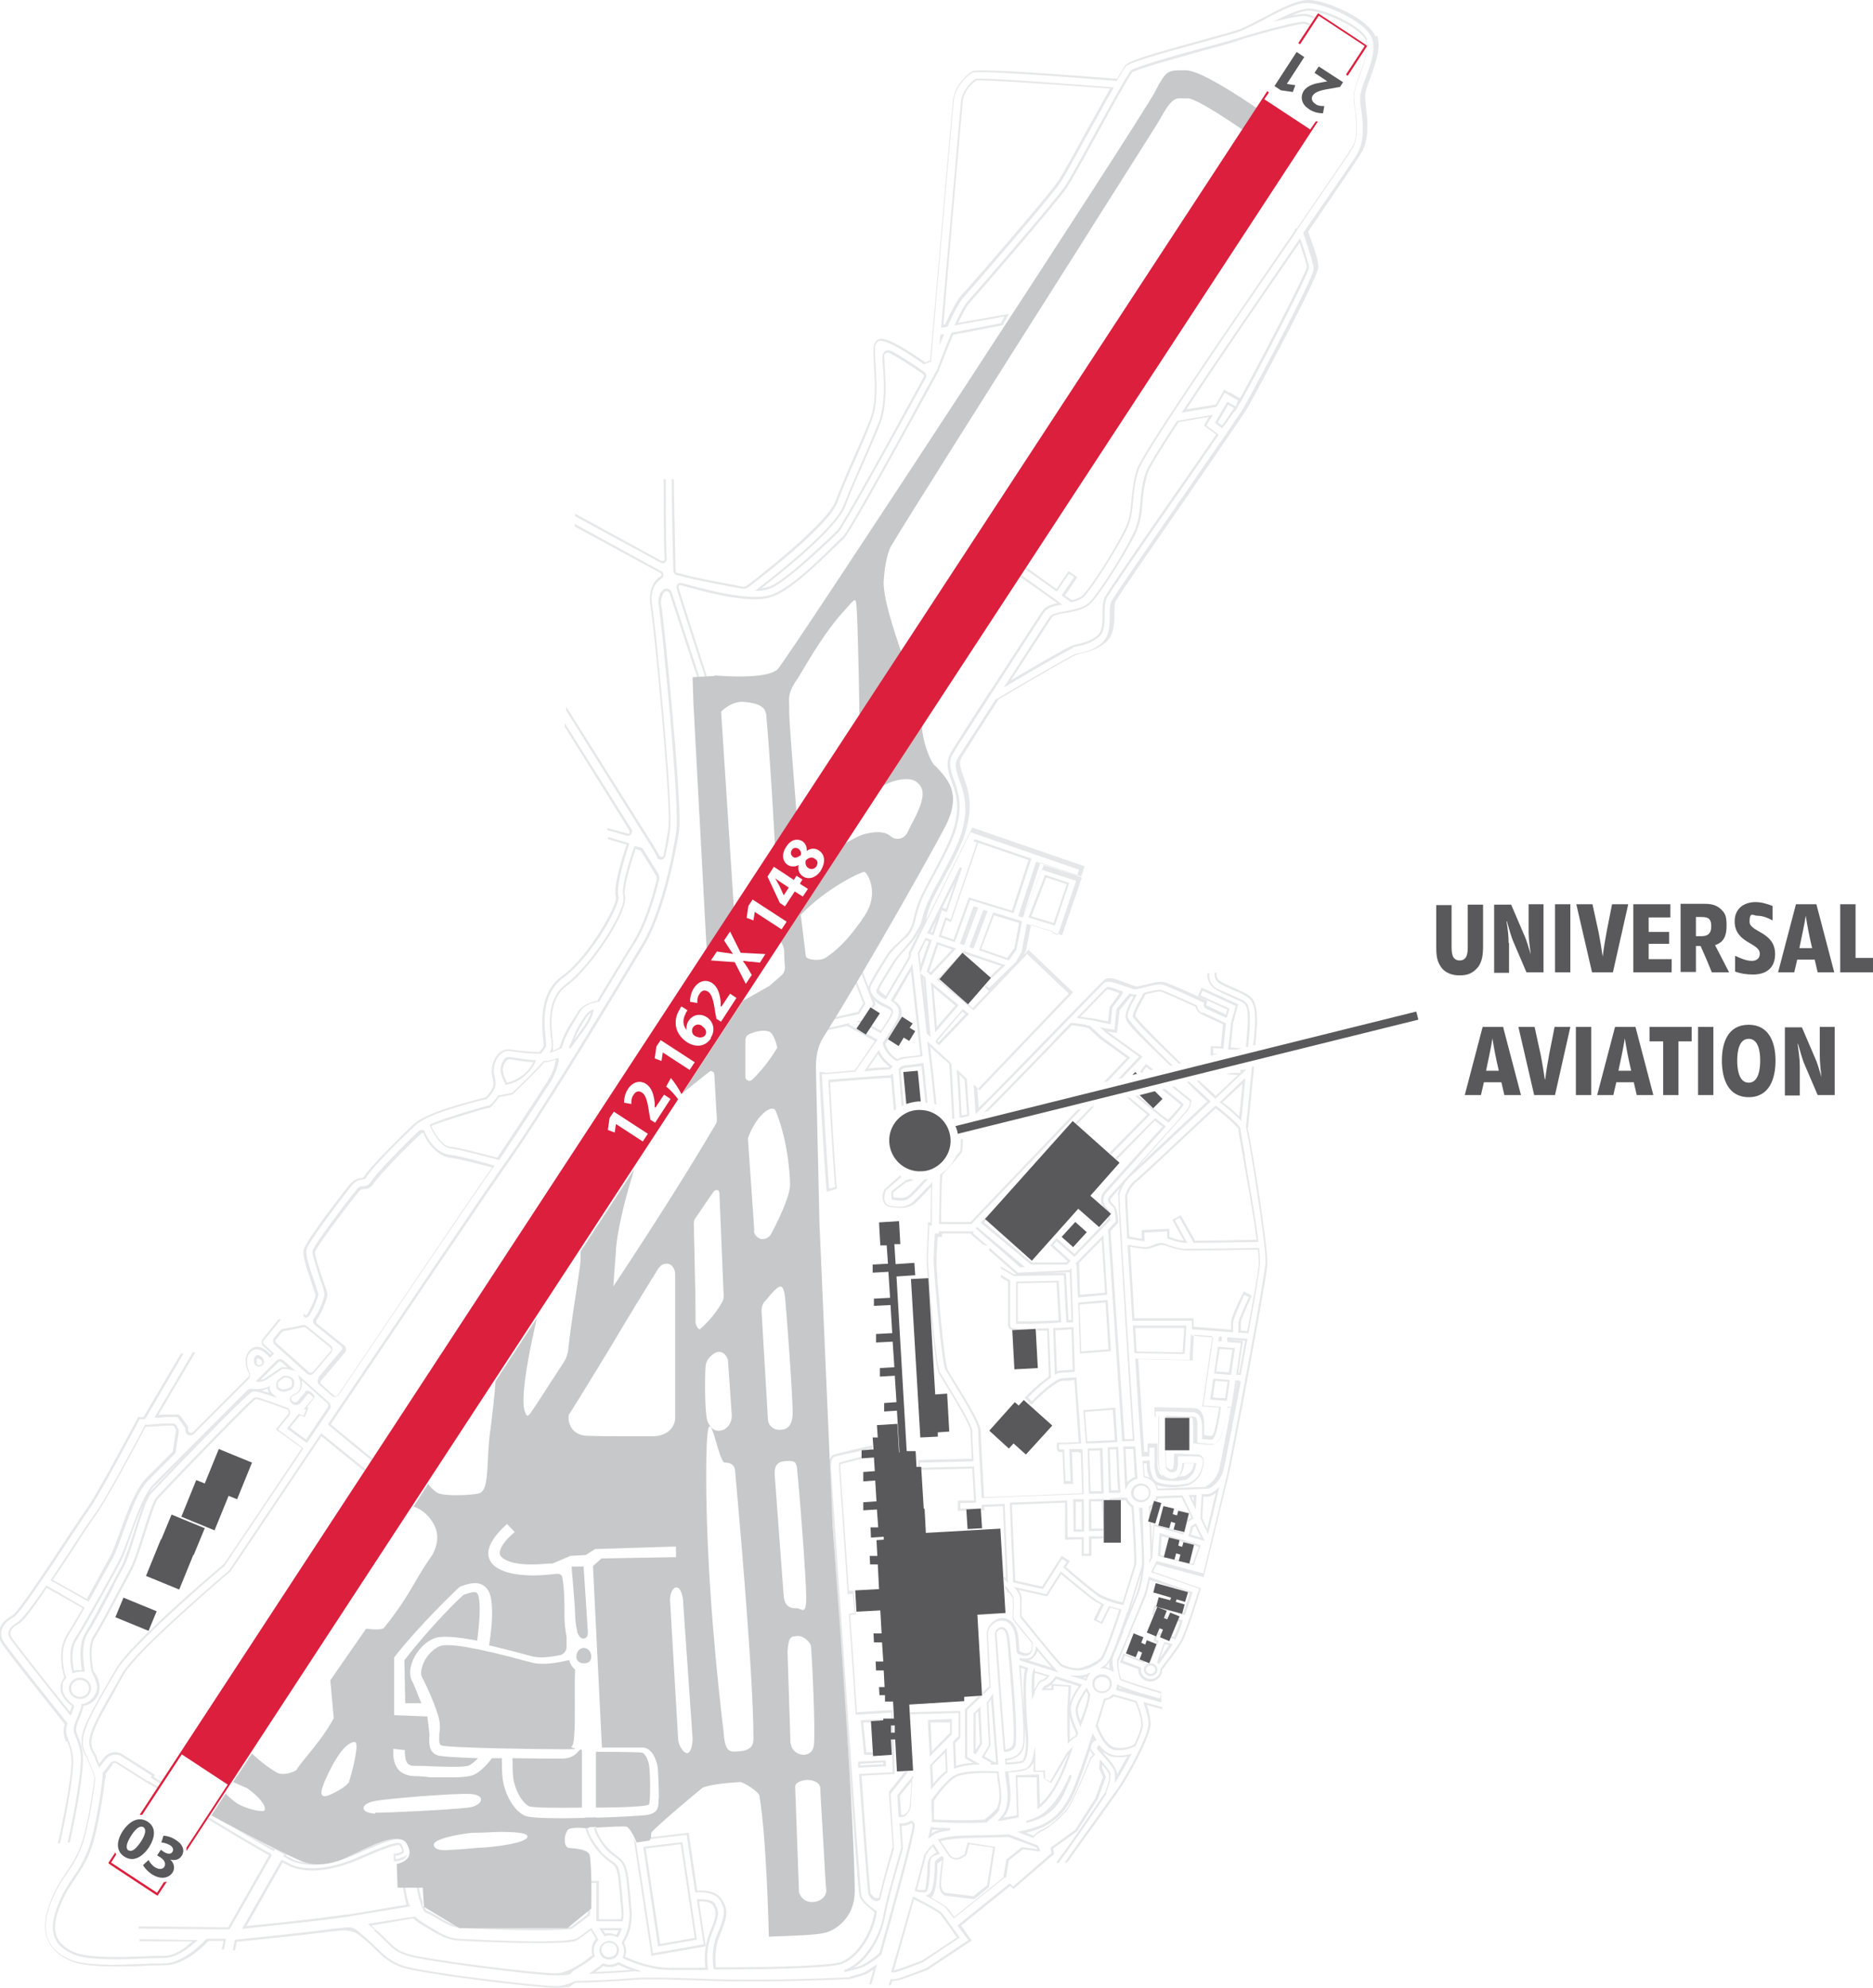
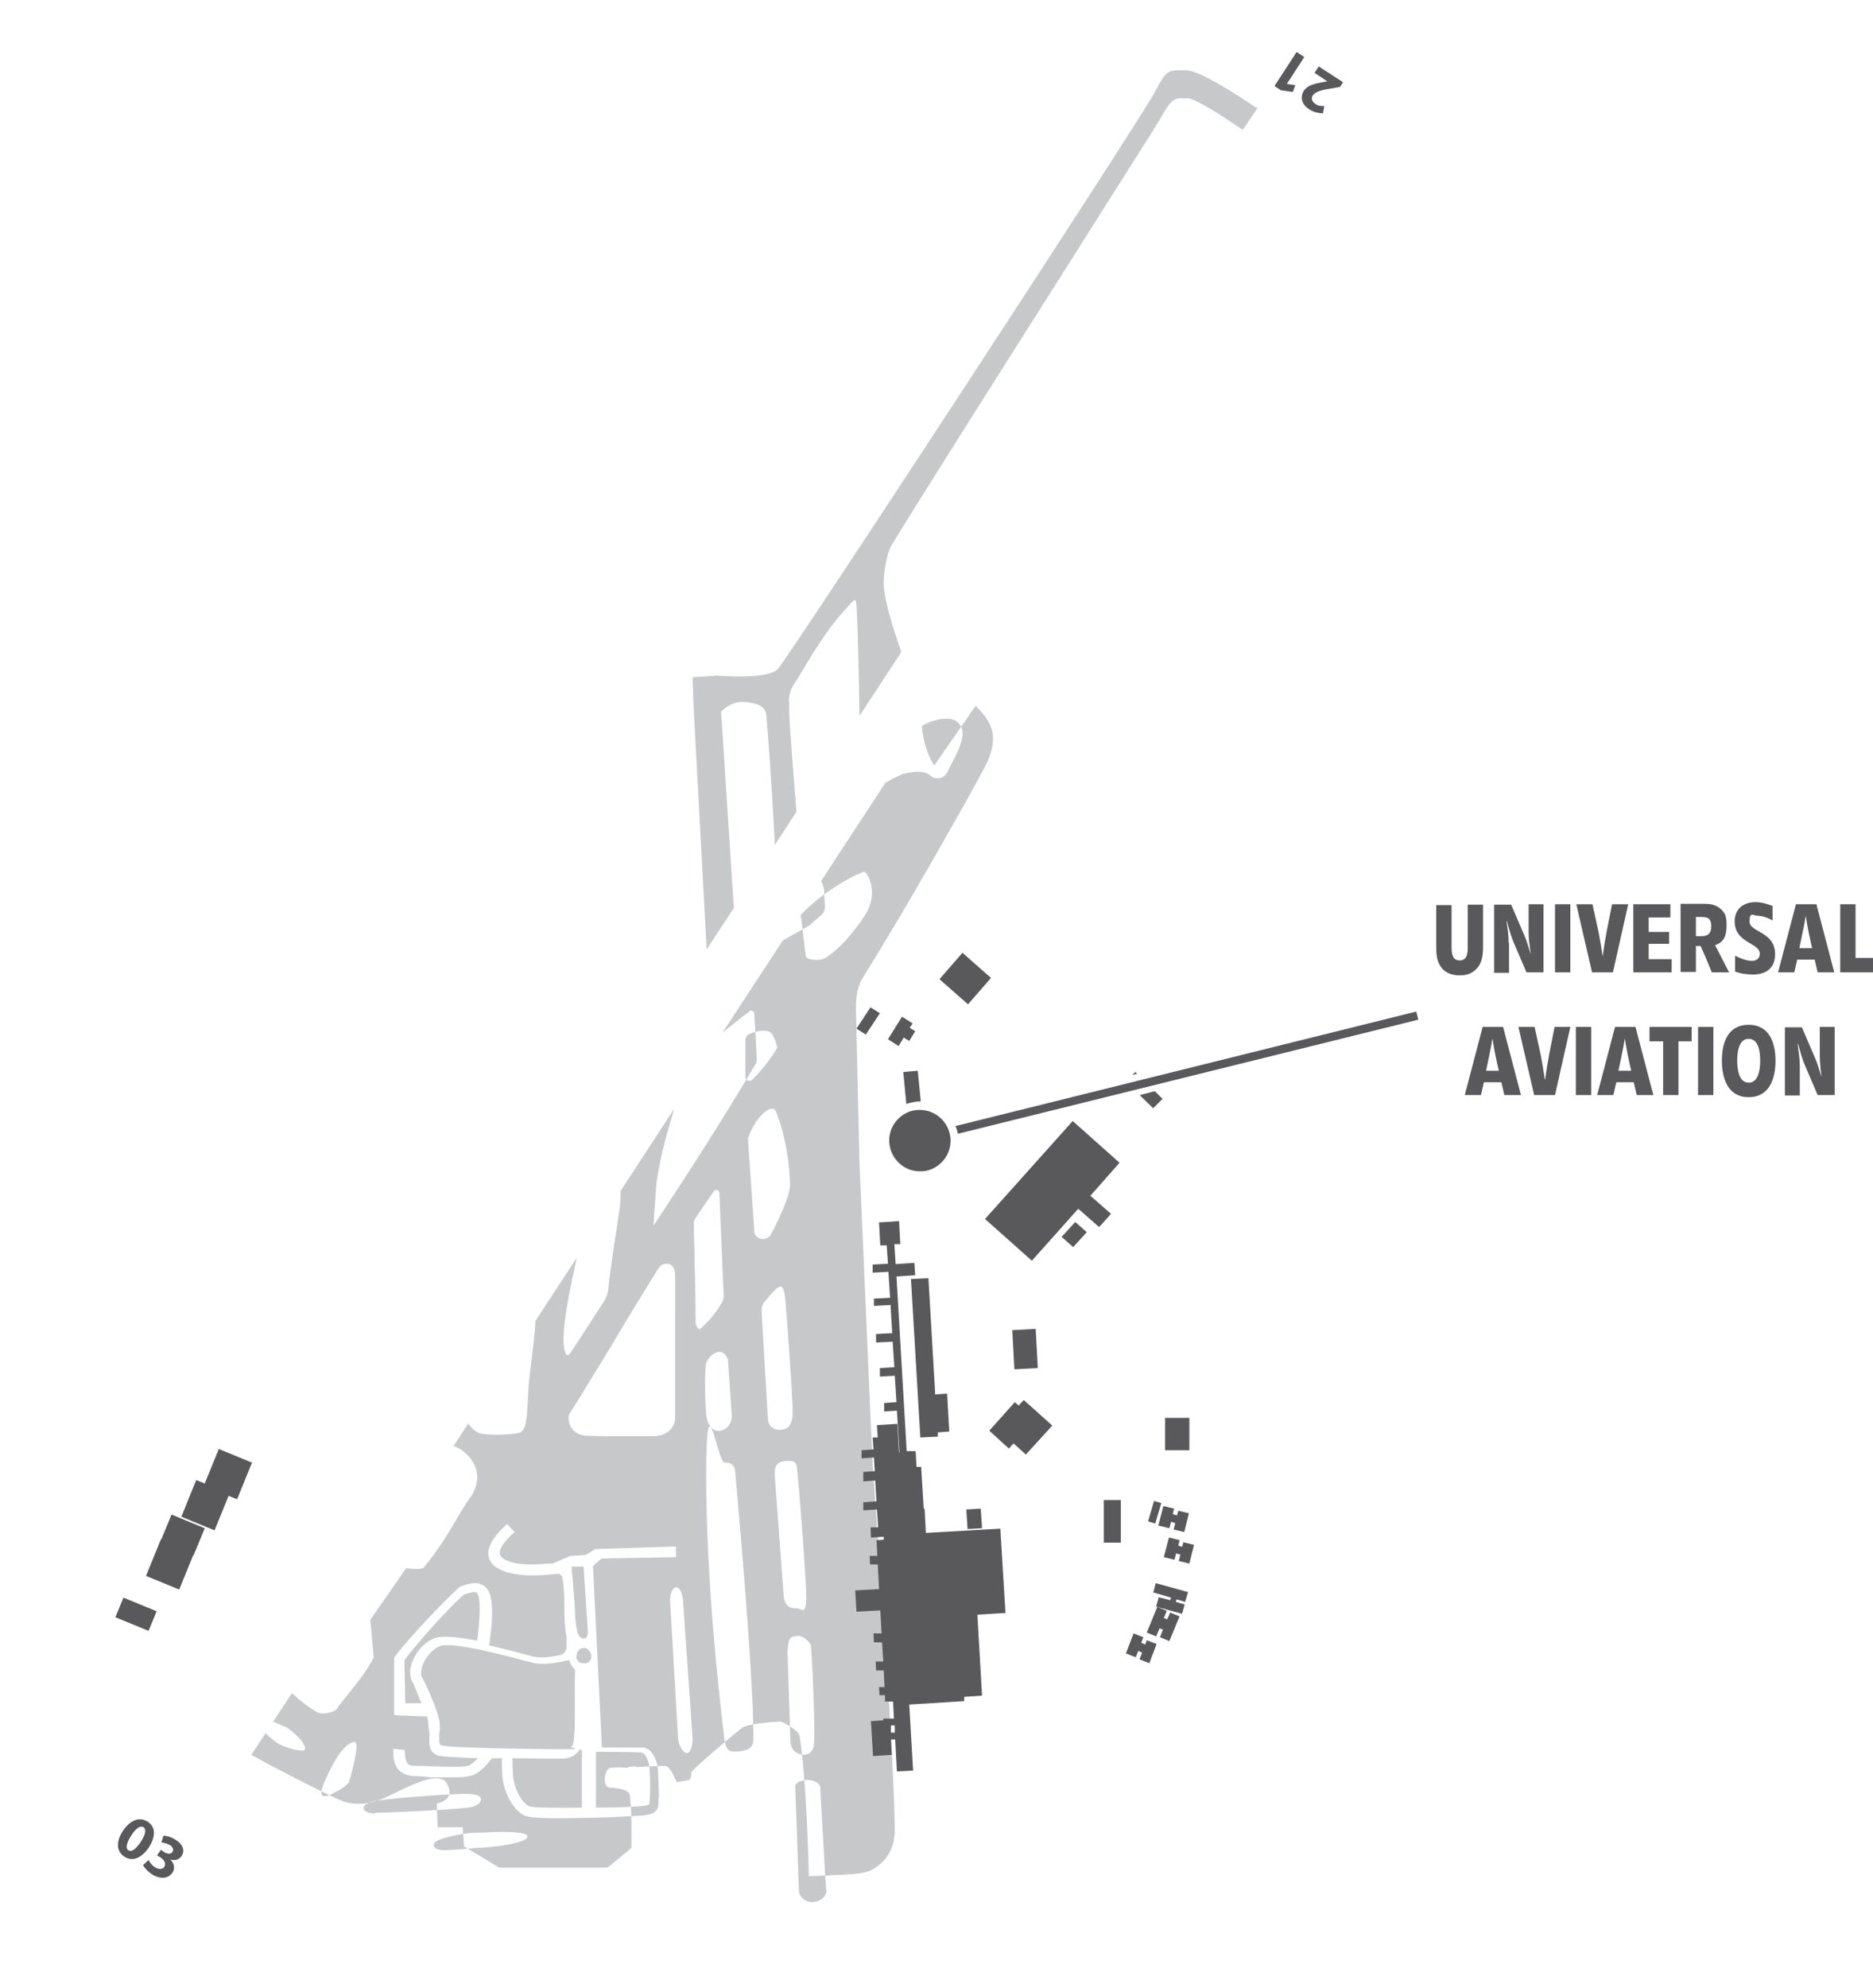
<svg xmlns="http://www.w3.org/2000/svg" id="Layer_1" baseProfile="tiny" version="1.2" viewBox="0 0 440 466.8">
-   <path d="M15.8,408.8c.3.8.7,1.7.9,3.3.6,3.3-1.8,14.9-3.1,20.7h.5c1.3-5.9,3.6-17.5,3-20.8-.3-1.6-.7-2.6-1-3.4-.5-1.3-.8-2.2-.3-3.9h0c0-.1,0-.2,0-.2-3.4-4.2-14.3-17.9-15.1-19.3-.8-1.6-.6-3.9,2.5-5.5,1.4-.8,7.4-9.8,12.9-18.1,2.2-3.3,3.9-5.9,4.7-7,2.5-3.4,11.4-20.3,11.8-21l.2-.4h1.3c0,0,9-15.4,9-15.4h-.6l-8.8,14.9h-1.3c0,0-.3.7-.3.7-.4.7-9.3,17.5-11.8,20.9-.8,1.1-2.5,3.7-4.7,7-3.7,5.6-11.3,17.2-12.7,18-3.4,1.8-3.6,4.4-2.7,6.2.7,1.4,10.7,13.9,15,19.3-.5,1.8-.2,2.8.3,4.1ZM117.1,257.1c-.8,1.3-1.8,2.2-1.8,2.2h-.1c0,.1-.2.2-.2.2-2,.4-12.9,3.8-13.9,4.5h-.1c0,.1,0,.3,0,.3.3.9,2.5,5.1,4.7,5.3,2.4.3,8.7,2,11.3,2.7h.2s.1,0,.1,0c.2-.3,7.1-10.6,12-18.2.8-1.3,1.4-2.7,1.8-4.2,0-.3.2-.6.2-1,0-.2,0-.3-.1-.4-.1-.1-.3-.1-.5,0-1,.4-1.9.6-2.7.6h-.3s0,0,0,0c-2.2,2.5-5.6,5.8-7.4,7.5l-3.1.6h0ZM120.5,256.9h0c1.8-1.8,5.2-5,7.4-7.5h0c.8,0,1.7-.3,2.7-.6,0,.3-.2.6-.2.9-.3,1.4-.9,2.8-1.7,4-4.6,7.2-11,16.8-11.9,18.1-2.7-.7-8.9-2.4-11.3-2.6-1.6-.2-3.6-3.4-4.2-4.8,1.6-.8,11.6-3.9,13.5-4.3h.3c0,0,.3-.3.3-.3,0,0,1-.9,1.8-2.2l3-.6ZM60.5,324.5c.9,0,1.6-.3,2.1-.6.2-.1,3.3-2.2,3.7-2.5.6,0,1.3,0,2,.2l1.1.3-2.8-2.5c-.5-.4-1.2-.4-1.6,0l-5,5h.7ZM65.3,319.9c.3-.3.7-.3.9,0l1.3,1.1c-.4,0-.9,0-1.3,0h-.1c-.1.1-3.6,2.4-3.8,2.6-.3.2-.6.3-1.1.4l4.1-4.1ZM48.3,455.4c-1.2,1.3-5.6,5.6-9.9,5.6s-2.6,0-4.3.1c-2.3,0-4.8.2-7.3.2-4.9,0-8.2-.4-10.2-1.2-5.7-2.3-7.2-6.9-4.6-13.5,1.2-3,2.5-5,3.8-6.8,1.6-2.4,3.2-4.7,4.3-9.2,1.4-5.7,2-10.6,2.3-13.1h0c0,0,0-.1,0-.1-.3-.9-1.5-3.8-1.7-4.5,0,0-.1-.2-.2-.5-.6-.9-1.6-2.7-.6-5.9.9-2.9,3-6.5,5.4-10.7.7-1.2,1.4-2.4,2.2-3.7,3.3-5.7,22.9-22.5,25.2-24.4h0c.9-1.3,8.6-12.8,18.5-27.5v-.2c.1,0-5.9-4.4-5.9-4.4l2.6-3.2c.2-.3.3-.7.2-1.1,0-.4-.4-.7-.7-.8-3.2-1.2-5.8-2.1-6.9-2.4-.4,0-.7,0-1,.2-3.4,3-21.1,21.4-22.8,23.3-.7.8-1.9,4.3-3.2,8.6-1.1,3.4-2.1,6.7-3,8.2-.5,1-1.4,2.6-2.3,4.3-2.2,4.2-5,9.5-6.3,11.5-1.4,2.1-.7,6.7-.4,8.3h0c0,0,1.3,2.2,1.3,3.7s-1.5,3.6-3.5,3.9h-.2s0,.2,0,.2c0,.6-.4,1.6-1.1,3.3-1,2.3-.8,2.9-.2,4.2.3.8.8,1.9,1.1,3.7.6,3.9-1.9,16.1-3,21.1h.5c1.1-5,3.6-17.2,3-21.2-.3-1.8-.8-3-1.1-3.8-.5-1.3-.7-1.7.2-3.8.7-1.6,1-2.6,1.1-3.3,2.2-.3,3.8-2.2,3.8-4.3s-1.2-3.5-1.4-3.8c-.4-1.6-1-6,.3-7.9,1.3-2,4.1-7.3,6.4-11.6.9-1.7,1.8-3.3,2.3-4.3.8-1.5,1.9-4.8,3-8.3,1-3,2.4-7.6,3.1-8.4,1.7-1.9,19.4-20.3,22.8-23.3.2-.1.4-.2.6-.1,1.1.3,3.7,1.2,6.9,2.4.2,0,.4.2.4.5,0,.2,0,.4-.1.6l-2.9,3.6,6.1,4.4c-9.7,14.5-17.3,25.8-18.3,27.2-2.4,2-22,18.7-25.3,24.5-.7,1.3-1.5,2.5-2.2,3.8-2.4,4.2-4.5,7.8-5.5,10.7-1.1,3.4,0,5.3.7,6.3,0,.1.2.3.2.3.2.7,1.3,3.3,1.7,4.5-.3,2.5-1,7.4-2.3,13-1.1,4.4-2.6,6.7-4.2,9.1-1.3,1.9-2.6,3.8-3.8,6.9-2.8,6.9-1.1,11.7,4.9,14.2,2,.8,5.4,1.2,10.4,1.2s5.1-.1,7.4-.2c1.6,0,3.1-.1,4.2-.1,4.3,0,8.5-3.9,10.2-5.7h3.5s-.4,2-.4,2h.5l.5-2.5h-4.4s0,0,0,0ZM66.4,326.8c.6,0,1.6-.4,1.8-.4.7-.4,1-1,.9-2-.1-.9-1-1.4-2.3-1.4h-.2c-.3.2-.7.6-1.2.9-.3.2-.5.6-.5,1,0,.4,0,.7.1,1,0,.2.6.7,1.2.8,0,0,.2,0,.3,0ZM65.3,325.7c0-.2,0-.5,0-.8,0-.2,0-.5.3-.6.5-.4.9-.7,1.2-.9.7,0,1.7.2,1.8,1,.1.9-.1,1.2-.6,1.4-.3.2-1.4.5-1.7.4-.5-.1-.8-.4-.9-.5ZM74.9,323.5c-.4.5-.4,1.2.1,1.6l2.9,2.6c.2.2.5.3.8.3s0,0,.1,0c.3,0,.6-.2.8-.5,18.6-27.6,31.2-46.2,36.4-53.6l.2-.3h-.3c-3-.9-8.3-2.3-10.4-2.5-2.8-.3-5.2-3.7-5.7-5.4,0-.2-.2-.4-.5-.4-.2,0-.6,0-.8.1-4,3.8-10,10-11.1,11.7-.7,1.2-1.4,1.4-2.2,1.4-.5,0-.9.1-1.6,1-2.4,3-9.8,12.7-10.2,14.2-.1.8.9,3.8,1.8,6.6.8,2.2,1,3.1,1,3.6,0,.8-1.1,3.9-2.4,5.6-.4.5-.3,1.2.2,1.6l6.1,4.9c.1.1.2.3.3.5,0,.2,0,.4-.2.5l-5.5,6.5ZM80.6,315.7l-6.1-4.9c-.3-.2-.3-.6-.1-.9,1.3-1.8,2.5-5.1,2.5-5.9s-.3-1.3-1.1-3.7c-.6-1.7-1.9-5.6-1.8-6.3.3-1.3,7.3-10.5,10.1-14,.6-.8.9-.8,1.3-.8.8,0,1.7-.2,2.6-1.6,1.1-1.7,7.1-7.9,11.1-11.6,0,0,.1,0,.3,0,0,0,.1,0,.1,0,.5,1.8,3.1,5.4,6.1,5.8,2,.2,7,1.5,10,2.3-6.7,9.6-23.3,34.3-36.2,53.4-.1.2-.3.3-.5.3-.2,0-.4,0-.5-.2l-2.9-2.6c-.3-.2-.3-.7,0-.9l5.5-6.5c.2-.2.3-.6.3-.9,0-.3-.2-.6-.4-.8ZM64.4,314.1c-.4.5-.3,1.2.1,1.6l7.6,6.8c.2.2.5.3.8.3s0,0,0,0c.3,0,.6-.2.8-.4l4.1-4.8c.2-.2.3-.6.3-.9,0-.3-.2-.6-.4-.8l-5.7-4.6c-.3-.2-.7-.3-1-.2-1.5.4-3.7.8-4.5.9-.3,0-.5.2-.7.4l-1.3,1.6ZM66.6,312.5c.9-.1,3-.5,4.6-.9,0,0,.1,0,.2,0,.2,0,.3,0,.4.1l5.7,4.6c.1.1.2.3.3.5,0,.2,0,.4-.2.5l-4.1,4.8c-.1.1-.3.2-.5.2-.2,0-.4,0-.5-.2l-7.6-6.8c-.3-.2-.3-.7,0-.9l1.3-1.6c.1-.1.2-.2.4-.2ZM36.5,332.9c.9,0,1.8-.1,2.5-.2,1.1,0,1.9,0,2.4,0,.2,0,.4.1.5.3l1.5,2.1c.1.1.2.3.1.5,0,.5.2,1,.6,1.3.5.2,1,.2,1.4-.2l12.9-12.9c.3-.3.4-.8.3-1.3-.5-1.2-1.2-3.5,0-4.9.4-.5,1-.8,1.6-.8,1.2,0,2.4,1.1,2.9,1.8l.2.2,1-1-2.4-2.2c-.3-.2-.3-.7,0-.9l4-4.9h-.6l-3.7,4.6c-.4.5-.3,1.2.1,1.6l2,1.8-.2.2c-.7-.7-1.8-1.7-3.1-1.8-.8,0-1.5.3-2,1-1.3,1.6-.8,3.8,0,5.4.1.3,0,.5-.2.7l-12.9,12.9c-.3.3-.6.2-.8.1-.2-.1-.4-.4-.4-.7,0-.3,0-.6-.2-.9l-1.5-2.1c-.2-.3-.5-.5-.8-.5-.6,0-1.4,0-2.5,0-.6,0-1.3,0-2,.1l8.7-14.7h-.6l-9,15.3h.5ZM60.4,318.2c-.1,0-.2,0-.4.2h0c-.3.3-.4.8-.3,1.4,0,.5.3.8.8,1,.1,0,.3,0,.4,0,.3,0,.6-.1.8-.3s.4-.5.3-.9-.2-.6-.4-.9c-.5-.4-.9-.6-1.2-.6ZM61.4,320.3c-.2.2-.5.2-.7.2-.3,0-.4-.3-.4-.6,0-.5,0-.8.2-1,0,0,0,0,0,0,0,0,.3,0,.9.5.1.1.2.3.2.5,0,.2,0,.4-.2.5ZM21.4,396.4c0-1.4-1.2-2.5-2.6-2.5s-2.6,1.1-2.6,2.5,1.2,2.5,2.6,2.5,2.6-1.1,2.6-2.5ZM16.7,396.4c0-1.1.9-2,2.1-2s2.1.9,2.1,2-.9,2-2.1,2-2.1-.9-2.1-2ZM268.7,400.1c.5,1.4,1.2,3.4,1.1,4.9-.2,2.8-5.1,11.9-7.6,15.4-1.7,2.3-7,9.8-10.4,14.5l-1.2,1.7c-.2.3-.4.5-.5.7h.6c0-.1.2-.3.3-.4l1.2-1.7c3.4-4.7,8.8-12.2,10.4-14.5,2.5-3.5,7.5-12.8,7.7-15.7,0-1.5-.4-3.3-.9-4.7l3.6,1v-.5l-4.4-1.2.2.5ZM20.9,375.9c2-3.6,4.1-7.5,5.5-9.9.8-1.4,1.6-3.7,2.5-6.2,1.7-4.7,3.6-10,6.1-12.4l6-6c.2-.2.3-.4.3-.7l.7-4.5c0-.3,0-.6-.2-.8l-.3-.6c-.2-.4-.6-.6-1-.6-.3,0-.7,0-1.3,0-1,0-2.5.2-4.4.3h-.8s0,.2,0,.2c-1.5,2.9-9.2,17.4-11.7,20.7-.8,1.1-2.6,3.7-4.6,6.8h0c-2.3,3.6-4.1,6.3-5.7,8.6l-.2.2,9.1,5.1v-.2ZM12.5,370.8c1.5-2.2,3.2-4.8,5.5-8.3h0c2-3.2,3.8-5.8,4.6-6.9,2.4-3.3,10-17.5,11.6-20.6h.5c2-.1,3.4-.2,4.4-.3.5,0,1,0,1.3,0,.2,0,.5.1.6.3l.3.6c0,.1.1.3,0,.5l-.7,4.5c0,.1,0,.3-.2.4l-6,6c-2.5,2.5-4.5,7.9-6.2,12.6-.9,2.4-1.7,4.8-2.5,6.1-1.3,2.4-3.4,6.2-5.3,9.7l-8.2-4.6ZM259.8,421c.6-1.3,1.3-3.7,1-4.7-.2-.7-1.2-1.8-2-2.8l-.4-.4-.2,2.1.9,2-1.8,5-4.7,7.4-5.8,4.2.2,1.3-9,7.8-.8-.7-12.2,9.8v.2c1.1,1.4,2,2.7,2.1,2.8l.4.5-9.9,6.6c-.6.2-5.8,2.3-7,2.5-.4,0-.8.1-1.1.1v.2-.3c-.1,0-.3,0-.3,0v.2c-.2.5-.3.9-.4,1.3h.5c0-.3.2-.7.3-1,.4,0,.7,0,1.1-.1,1.2-.2,6.1-2.1,7.2-2.5l10.4-6.9-.7-.9c0-.1-.9-1.3-1.8-2.6l11.5-9.3.8.7,9.5-8.2-.2-1.3,5.6-4,4.9-7.6,1.9-5.2-.9-2.1v-.8c.6.7,1.4,1.6,1.6,2.2.3.8-.3,2.9-.9,4.3,0,0-6.4,9.5-9.2,13.4l-.9,1.2c-.6.8-1.1,1.5-1.4,2h.6c.3-.4.7-1,1.2-1.7l.9-1.2c2.8-3.9,9.1-13.3,9.2-13.5ZM214.4,427.6c-.2-.1-.5-.1-.7,0-.5.3-1.1.5-1.9.5s0,0-.1,0h-.4s.4,5.7.4,5.7h0c-.1.6-3.4,11.4-4.2,16-.8,4.7-4.2,10.7-8.8,12.6,0,0-.2,0-.3.1v.5c.1,0,1.3-.3,1.3-.3,3.3-.8,3.3-.9,5.6-2.4.7-.5,1.3-1,1.8-1.5h0s0-.1,0-.1c2.3-8.1,7.6-27.3,7.8-30.1,0-.4-.2-.8-.5-1ZM206.6,458.5c-.5.5-1.1,1-1.7,1.4-1.9,1.3-2.2,1.5-4.3,2.1,3.9-2.5,6.6-7.8,7.3-12,.8-4.5,4-15.3,4.2-15.8v-.2c0,0-.3-5.3-.3-5.3.9,0,1.6-.2,2.2-.6,0,0,0,0,.1,0,.1,0,.3.3.3.5-.2,2.7-5.5,21.7-7.8,29.9ZM199.9,464.2c-.6.1-18.6.9-31.6.5h0c-8.3-.3-16.2-.5-18.8-.3-5,.4-11.6.7-14.3.7h0c-1.7.8-3.3,1.2-4.7,1.2-4.7,0-31.7-3.3-35.9-4.8-2.9-1.1-4.1-2.2-5.7-3.8-.7-.7-1.6-1.5-2.8-2.6-.4-.4-.8-.7-1.2-1-2.1-1.9-2.2-1.8-6-1.3h-.5c-5.1.8-20,2.3-23,2.6h-.1s-.2.3-.2.3l-.4,2.2h.5l.4-2h0c3.2-.3,17.8-1.8,22.9-2.5h.5q3.6-.6,5.6,1.1c.3.3.7.6,1.2,1,1.2,1,2,1.8,2.7,2.5,1.7,1.6,2.9,2.8,5.9,3.9,4.2,1.5,31.3,4.8,36,4.8s3.1-.4,4.8-1.2c2.7,0,9.2-.3,14.2-.7,2.6-.2,10.4,0,18.7.3h0c12.9.4,31.1-.4,31.7-.5,3-.8,3.6-.9,5.4-2.2-.3,1.2-.7,2.4-1,3.5h.5c.4-1.3.7-2.6,1.1-4l.2-.7-.6.4c-2.3,1.6-2.6,1.7-5.8,2.5ZM26.8,372.1c.9-1.8,1.8-3.3,2.3-4.3.8-1.4,1.8-4.7,2.8-7.9,1.6-5,2.6-8.1,3.5-9.1.9-1,22.5-23.7,24-24.1.2,0,.7-.2,4.5,1.1l1.2.4-.9-.8c-.3-.3-.7-.7-.8-1.2,0-.1,0-.3,0-.4v-.4s-.4.2-.4.2c-1.3.6-3.1.6-4,.5-.3,0-.7,0-.9.3l-22,22c-2.2,2.2-4.1,7.6-5.7,11.9-.9,2.5-1.8,4.9-2.6,6.4-.7,1.4-7.3,13.4-10.2,18-1.6,2.5-1.1,6.1-.6,7.9v.3c0,0,.3-.1.3-.1.5-.2,1-.3,1.5-.3s.4,0,.7,0h.4c0,0,0-.3,0-.3-.3-1.8-.9-6.2.7-8.7,1.3-1.9,4.2-7.4,6.3-11.4h0ZM62.9,326.1s0,0,0,.1c0,.3.2.6.3.8-.8-.2-1.4-.4-1.8-.6.5,0,1-.2,1.5-.4ZM58.4,326.7c0,0,.1-.1.2-.2-.1,0-.3.2-.4.3l.2-.2ZM36.4,348.8l6.3-6.3c-3.8,4-7,7.3-7.6,7.9.4-.6.8-1.2,1.2-1.6ZM26.3,371.9c-2.1,4-5,9.4-6.2,11.4-1.7,2.5-1.2,6.7-.9,8.8-.2,0-.3,0-.4,0-.5,0-1,0-1.4.2-.4-1.9-.8-5,.6-7.3,2.9-4.6,9.5-16.7,10.2-18.1.8-1.5,1.7-3.9,2.6-6.5.8-2.3,1.8-4.9,2.8-7.1-.6,1.6-1.3,3.7-2.2,6.5-1,3.2-2.1,6.5-2.8,7.8-.5.9-1.3,2.5-2.3,4.3h0ZM10.8,372.4c-2.5,3.6-5.5,7.8-6.7,8.5-1.8,1-2.5,2.3-1.9,3.5.6,1.1,9.2,11.9,14.1,18.1l.3.3.2-.4c.4-1,.6-1.6.6-1.8v-.2h0s-.2,0-.2,0h0s0-.2,0-.2c-.3-.1-2.5-1.9-2.5-3.8s.3-1.7.8-2.4h0c0-.1,0-.2,0-.2-.6-1.8-1.6-6.5.6-9.9.8-1.3,2.1-3.4,3.7-6.3v-.2c.1,0-9-5.2-9-5.2v.2ZM19.4,377.6c-1.6,2.7-2.8,4.8-3.6,6-2.3,3.5-1.3,8.2-.7,10.2-.6.8-.9,1.7-.9,2.6,0,1.8,1.9,3.7,2.7,4.1,0,.2-.2.6-.5,1.4-6.4-8-13.4-16.8-13.8-17.7-.6-1.3.5-2.3,1.7-2.9,1-.5,3-3,6.7-8.5l8.3,4.7ZM214.8,444h.3c.4.2,1.1.3,1.7.3s.8,0,.9-.2c.5-.6.8-4.2.8-6.4s1.2-1.9,2.1-2.4h.2c0-.1-1.5-2.4-1.5-2.4l-.2.2c-.7.6-1.3,1.4-2,2.4h0c-.6,2.4-1.3,5.2-2.2,8.4v.3ZM217.5,435.6c.5-.8,1.1-1.5,1.6-2.1l.9,1.4c-1,.6-2.1,1.5-2.1,2.7,0,2.8-.4,5.8-.6,6.1-.1,0-.9.1-1.9,0,.8-3.1,1.6-5.8,2.1-8ZM63.7,435.3c-3.9-2.2-9.4-5.4-14.6-8.6l-.3.4c5.1,3.1,10.5,6.3,14.4,8.5l-9.6,16.9-21-.2v.5l21.2.2h.1s10-17.5,10-17.5h-.2ZM140.1,426.6h-1.2s-.2,0-.2,0v.2c.5,0,.9,0,1.4,0h0ZM139.7,428.9c0,0,0-.1,0-.2,0,0,0,0,0,0,0,0,0,.1,0,.2ZM138.5,426.8c0,0,.1,0,.2,0,0,0,0-.1,0-.2h-1.3s0,.2,0,.2c.3,0,.6,0,.9,0h.3ZM87.8,453.2c1.3,1.1,2.2,2,2.9,2.7,1.6,1.6,2.4,2.4,4.8,3.2,3.6,1.3,30.1,4.7,35,4.7s2.9-.5,4.7-1.4l1.5-.9c1.5-.9,2.5-1.8,2.9-2.1h.1c0-.1,0-.3,0-.3-.2-.4-.2-.8-.2-1.2,0-.9.4-1.7,1-2.4h.1c0-.1-1.7-2.9-1.7-2.9l-.2.2c-.9.7-2.1,1.6-3,2.2-.5.4-2.7.8-9.7.8s-18.3-.6-18.4-.6c-2.5-.2-4.5-1.5-6.1-2.5-.1,0-.3-.2-.5-.3-1-.6-3.1-1.8-3.4-2.4h0c0-.1-11.2,1.7-11.2,1.7l.6.5c.3.3.7.6,1.2,1ZM97.1,450.4c.5.6,2.1,1.6,3.5,2.4.2.1.4.2.5.3,1.7,1,3.8,2.3,6.4,2.5,0,0,10.2.6,18.4.6s9.2-.3,10-.9c.9-.6,2-1.4,2.9-2.1l1.2,2c-.7.7-1,1.7-1,2.6s0,.8.2,1.2c-.5.4-1.5,1.2-2.7,2l-1.5.9c-1.7.9-3.2,1.4-4.5,1.4-4.9,0-31.2-3.3-34.9-4.6-2.3-.8-3.1-1.6-4.6-3.1-.7-.7-1.6-1.6-2.9-2.7-.3-.3-.6-.6-.9-.8l9.9-1.7ZM281,351h-1.8c0,0,1.7,3.4,1.7,3.4l.2-3.4ZM280.4,352.5l-.5-1h.5s0,1,0,1ZM252,152c.4-.1.8-.2,1.3-.3,1.4-.3,3.1-.7,4.9-2.2,1.3-1.1,1.3-3.2,1.3-5.2,0-1.5,0-2.9.5-3.9.6-1.1,7.1-10.7,17.1-25,3.3-4.8,6.6-9.5,9.1-13.2v-.2c.1,0-2.8-2.1-2.8-2.1l1.5-2.5-8.4,1.4h0c-4.6,7.1-7,11-7.4,12.3-.9,2.6-1,4.7-1.2,6.8-.2,2.6-.4,5-1.9,7.8-2.4,4.9-7.5,12.9-9.9,15.5-1.3,1.5-3.7,1.9-5.8,2.3-1.6.3-3.2.6-3.6,1.2-.9,1.2-8.1,12.4-10.3,15.8l-.6.9.9-.5c9.1-5.4,14.5-8.4,15.3-8.7ZM247.1,144.9c.4-.5,2-.8,3.3-1,2.2-.4,4.6-.8,6.1-2.5,2.4-2.7,7.5-10.7,10-15.6,1.5-3,1.7-5.4,1.9-8,.2-2,.4-4.1,1.2-6.7.4-1.2,2.8-5.2,7.3-12l7.1-1.2-1.2,2,2.9,2.1c-2.5,3.7-5.7,8.3-9,13-10,14.4-16.5,23.9-17.1,25.1-.6,1.1-.6,2.6-.6,4.1,0,1.9,0,3.9-1.1,4.9-1.6,1.4-3.3,1.8-4.6,2.1-.5.1-.9.2-1.3.3-1,.3-8.2,4.5-14.5,8.2,5.6-8.6,9.2-14.1,9.7-14.9ZM225.1,407.7l-1.2,1.2.2,6.3h.3c1.2-.5,2.9-.8,5-.9h.9s-3.1-1.8-3.1-1.8v-11l3.5-3.3h-.8s-3.2,3.1-3.2,3.1v11.5l1.9,1.1c-1.6.1-2.9.3-4,.7l-.2-5.4,1.2-1.2v-6.3c0,0-11.8.3-11.8.3v.5s11.4-.3,11.4-.3v5.6ZM146,452.7h-5.2l1.2,1.9h.2c.4-.2.7-.2,1-.2.6,0,1.1.1,1.7.4h.2c0,.1.1,0,.1,0,.3-.5.6-1.1.8-1.7v-.3ZM144.8,454.3c-.5-.2-1.1-.4-1.7-.4s-.6,0-.9.1l-.5-.8h3.6c-.1.4-.3.7-.5,1ZM156.1,132.2c.3-.2.5-.5.5-.9-.2-5.7-.2-13.9-.2-18.8h-.5c0,4.9,0,13.1.2,18.8,0,.2,0,.3-.2.4-.2,0-.3,0-.5,0l-20.3-11.1v.6l20.1,10.9c.3.2.7.2,1,0ZM138.6,448l-.5.4v1c-.5.4-2.6,2-4,3-.2,0-.6.1-1,.2h0c0,0,0,0,0,0h-.8c-3.3.2-9.8.1-15.3,0h-9.3s-1.1-.7-1.1-.7c-1.2-.4-2.4-1.1-3.5-1.8-1-.6-1.8-1.1-2.8-1.5-.2,0-.4-.4-.6-.9l-.4-.2v-.9c-.4-1-.7-2.2-.9-3.5h-.5c.4,2.6,1.3,5.6,2.2,6,.9.3,1.8.9,2.7,1.4,1.6,1,3.2,1.9,5,2.1,4.4.4,24.1,1,26.6.2h0c1.6-1.1,4.1-3.1,4.2-3.1h0c0,0,0-7.6,0-7.6h1.5v9h6.2v-.2c.3-1.3.2-1.9,0-4.2,0-1-.2-2.4-.4-4.3-.3-4.2-.9-4.6-2.2-5.5-.7-.5-1.8-1.2-3-2.8-1.8-2.2-2.5-4-2.8-5.2,0,0,0,0,0,0-.1,0-.3,0-.4,0,0,0,0,0-.1,0,.3,1.3,1.1,3.2,2.9,5.5,1.3,1.6,2.3,2.3,3.1,2.9,1.2.8,1.6,1.1,2,5.1.2,1.9.3,3.3.4,4.3.2,2.2.3,2.8.1,3.9h-5.2v-9h-2.1c0,3.2,0,6.2,0,6.3h0ZM129.4,246.6l-.3.6.6-.2c.9-.3,1.7-.7,2.3-.9h0s0-.1,0-.1c.4-1.3.8-2.3,1.2-3.1.5-1.1,1.4-2.6,2.1-3.7.4-.7.7-1.2.9-1.5.9-1.8,3.4-2.4,4.5-2.5h.1s0-.1,0-.1c1.7-2.8,3.2-5.3,4.6-7.6l.4-.6c1.5-2.5,2.7-4.5,3.5-5.7,2.5-4,4.4-10.1,5.5-14.5.2-.6,0-1.3-.3-1.8l-2.9-4.7-.7-1.1-1.9-.5v.2c-1.3,3.5-3.1,9.9-2.6,11.5,1,3.2-7.7,16.5-13.4,20.7-4.6,3.3-3.9,9.6-3.6,12.9h.2s.2,0,.2,0h0c-.3-3.3-1-9.3,3.4-12.5,6-4.4,14.7-17.9,13.6-21.2-.4-1.2,1-6.4,2.5-10.9l1.2.4,3.5,5.7c.3.4.3.9.2,1.4-1.1,4.4-3,10.4-5.5,14.4-.8,1.3-2,3.2-3.5,5.7l-.4.6c-1.3,2.2-2.9,4.7-4.5,7.5-1.2.2-3.7.9-4.7,2.8-.1.3-.5.8-.9,1.4-.7,1.1-1.6,2.6-2.1,3.7-.4.8-.8,1.8-1.2,3.1-.4.2-1,.4-1.5.7,0-.1,0-.2,0-.3,0-.5,0-1.3,0-2.4h-.2s-.2,0-.2,0c.1,1.1.2,1.8,0,2.2,0,.2-.1.4-.3.7ZM72,309.3c0,0,.2,0,.3-.1.8-.5,2.4-4.3,2.5-5.3,0-.3-.4-1.4-1-3.1-1.2-3.6-2.1-6.3-1.8-7.4.4-1.9,9.2-13.2,10.5-14.9,1.1-1.4,1.9-1.5,2.7-1.6.5,0,.6-.1,1-.7,1.3-2.2,8.2-9,11.4-12,1.2-1.1,3.6-2.3,7.2-3.5h.1c4.1-1.4,8.3-2.4,9.5-2.7h0s0,0,0,0c.4-.4,1.3-1.3,1.8-2.5.4-.9.2-1.8,0-2.7-.1-.5-.2-1-.2-1.5,0-.9.4-2.8,1.7-3.9.6-.5,1.4-.8,2.2-.6,2.6.4,5.2.6,7,.6h.2c.9-1.2,1.1-1.6,1.2-1.8,0-.2,0-.8-.1-1.8-.4-3.4-1.1-10.5,4.2-14.3,6.7-4.9,13.4-17.2,12.9-19-.7-2.2,1.5-9.3,2.5-12.3v-.2c0,0-5-1.5-5-1.5v.5l4.4,1.3c-1.3,3.8-3.2,10.1-2.5,12.4.4,1.6-6.3,13.9-12.7,18.5-5.5,4-4.7,11.3-4.4,14.8,0,.6.2,1.5.1,1.6,0,.1-.2.5-1,1.4-1.7,0-4.3-.2-6.8-.6-.9-.1-1.8.1-2.6.8-1.3,1.1-1.8,3.2-1.8,4.2s.1,1.1.2,1.6c.2.9.4,1.6,0,2.4-.5,1.1-1.3,2-1.7,2.3-1.3.3-5.3,1.3-9.3,2.6h0c0,0-.3.1-.3.1-3.7,1.3-6.1,2.5-7.3,3.6-3.1,3-10.1,9.9-11.5,12.1-.3.4-.3.4-.6.5-.8,0-1.8.2-3.1,1.8-.1.1-10.1,12.8-10.6,15.1-.2,1.2.5,3.7,1.9,7.7.4,1.1.9,2.7.9,2.9,0,.8-1.7,4.4-2.2,4.8,0,0,0,0,0,0l-.6-.5v.6l.5.4h.1ZM118.7,254.7h.2c4.3-.8,6.5-4.3,6.9-5.5v-.3c.1,0-.2,0-.2,0-2-.1-4.4-.5-5.6-.7h-.3c-.4-.1-.7,0-1,.2-.7.6-1.1,2-1.1,2.7s0,.7.2,1.2c.2.9.9,2.1.9,2.2v.2ZM118.1,251.2c0-.6.4-1.8,1-2.3h0c.2-.1.3-.2.5-.2s0,0,.1,0h.3c1.1.2,3.3.6,5.3.7-.6,1.3-2.6,4-6.2,4.8-.2-.4-.6-1.3-.8-1.9,0-.4-.2-.8-.2-1.1ZM148,195.5c-.1.2-.3.3-.6.2l-4.7-1.3v.5l4.5,1.3c.4.1.9,0,1.1-.4s.3-.8,0-1.2l-15.6-24.8v.9l15.1,24.2c.2.2,0,.5,0,.6ZM154.3,201.3c.2.4.6.6,1.1.5.4,0,.8-.4.9-.8.5-2.2.9-4.4,1.1-6.1.8-5.4-3.4-48.1-4.2-52.8-.4-2.4.1-4.5,1.6-5.8.2-.2.4-.3.6-.5.3-.2.5-.5.4-.9,0-.3-.2-.7-.5-.8l-20.3-11.1v.6l20.1,10.9c.2,0,.2.2.3.4,0,.2,0,.3-.2.4-.2.2-.5.3-.7.5-1.5,1.4-2.1,3.6-1.7,6.3.8,4.7,5,47.2,4.2,52.6-.3,1.8-.7,3.9-1.1,6.1,0,.3-.3.4-.4.4-.2,0-.4,0-.6-.3l-1.2-2.1-20.7-32.9v.9l20.2,32.3,1.2,2.1ZM137.7,238.2c-1.2,1.5-2.4,3.7-3,5.2,0,.2-.2.5-.3.8-.7,1.6-.8,1.7-.6,1.9,0,0,0,0,.1,0,.1,0,.3-.2.3-.2l.8-1.1c2.9-3.9,3.9-5.2,4.4-7.4v-.5c.1,0-.3.2-.3.2-.5.2-1,.6-1.4,1.1ZM138.8,237.8c-.5,1.7-1.5,3.1-3.9,6.3,0-.2.2-.4.2-.5.6-1.4,1.8-3.6,2.9-5.1.2-.3.5-.5.7-.7ZM95.4,433.3c-.1-.2-.2-.4-.4-.6.3.5.6,1,.7,1.5,0-.3-.2-.6-.3-.9ZM95,432.7s0,0,0-.1c0,0,0,0,0,.1,0,0,0,0,0,0ZM64.3,434.7l.3-.5,2.2,1.2-.3.5h.2c1.1.7,1.9,1.1,2.3,1.2,3.7,1.4,8.9.8,14.8-1.8,5.9-2.6,9.7-4.2,11-3.1-.3-.2-.6-.4-.9-.5-.5-.2-1-.2-1.6-.2-2,.4-4.9,1.7-8.7,3.3-.7.3-1.4.6-2.1.9,0,0-.1,0-.2.1-3.2,1.5-6.4,2-9.1,1.5-1.1,0-2.1-.3-3-.6-.3-.1-1-.5-2-1l.2-.3c-.9-.4-2-1-3.2-1.5h0c-.6-.2-1.3-.6-2.1-1.1-2.3-1.2-4.8-2.4-7.3-3.7,3.8,2.2,6.9,4.1,9.3,5.4h.2ZM143.1,455.7c-1.2,0-2.3,1-2.3,2.2s1,2.2,2.3,2.2,2.3-1,2.3-2.2-1-2.2-2.3-2.2ZM143.1,459.5c-1,0-1.8-.7-1.8-1.7s.8-1.7,1.8-1.7,1.8.7,1.8,1.7-.8,1.7-1.8,1.7ZM222.1,215.3l-1.6,4.6,3.8,1.3,3.6-9.9,10.2,3.1,4.2-12.8-13.4-4.6-.2.5.8.3-6.2,18.1-1.1-.5ZM229.9,197.9l11.7,4-3.9,11.9-10.1-3.1-3.6,9.9-2.9-1,1.2-3.6,1.1.5,6.4-18.6ZM236.3,441l.7-4.2,3.3-2.6c1,.1,3.3.4,3.7.5.2,0,.3,0,.3-.1.1-.2,0-.4-.5-1.3h0c0,0-6.7-2.6-6.7-2.6h0s0,0,0,0c0,0-5.5.2-8.1.2-3.4,0-6.6.2-8.4.9h-.3c0,.1,2.5,3.8,2.5,3.8.7,1,2,1.3,3,.7.6-.3,1-.6,1.2-.7h0c0,0,.7-2.6.7-2.6l5.6.8-1.4,8.8-3.2,2.6-6.6-.8s-1.2-.3-1-2.7c.1-1.9.4-4.2.6-5.4h0c0-.1-.3-.5-.3-.5h-.2c-.3.2-1.5.9-1.6,1.5,0,3-.3,6.5-1.2,7.3-.1.1-.3.2-.5.3l-.5.2.5.2c3.1,1.7,4.1,2.4,4.4,2.8.2.3.8,1,1.6,2.1l.2.2,12.1-9.7h0ZM224.2,450.1c-.7-1-1.2-1.6-1.4-1.9-.4-.5-1.8-1.4-4.1-2.7,0,0,.2-.1.2-.2,1.2-1.2,1.3-5.8,1.3-7.7,0-.1.4-.4,1.1-.8-.2,1.3-.5,3.4-.6,5.1-.2,2.9,1.4,3.2,1.4,3.2l6.8.8,3.4-2.8h0c0,0,1.5-9.5,1.5-9.5l-6.5-1-.7,2.8c-.2.1-.6.3-1.1.6-.8.5-1.9.2-2.4-.6l-2.1-3.1c1.8-.6,4.9-.7,7.9-.8,2.4,0,7.5-.2,8-.2l6.5,2.4c.2.2.2.4.3.5-1-.2-3.5-.5-3.6-.5h-.1s-3.6,2.9-3.6,2.9l-.7,4.2-11.6,9.3ZM259.3,359.4v-7.5s-3.5.1-3.5.1v7.5c.1,0,3.5-.1,3.5-.1ZM258.8,352.4l.4,6.5h-2.8c0,.1-.1-6.4-.1-6.4h2.5ZM293.2,264.5c.3-2.7.9-8.7,1.4-14.1h-.5c-.5,5.4-1.1,11.4-1.4,14.1h0c0,0,0,.2,0,.2,0,0,0,0,0,0,.6,1.8,4.8,27.8,4.6,31.8-.3,4.2-8.4,46.8-8.9,49,0,.3-5.1,21.2-5.7,23.9l-11-2.9-1.3,2.6,11.3,3.9-.2.6c0,0-2.8,9.1-4.1,11.5-.9,1.6-2.7,4-3.9,5.5-.9,1.2-.9,1.2-.9,1.4,0,1.2-1,2.2-2.3,2.2s-2.3-1-2.3-2.2,0-.2,0-.2v-.3s-4.2-1.6-4.2-1.6l.4-1.2,4.4,1.7h.1c.1-.2.2-.3.3-.3l-1.4-.5h0s-3.7-1.4-3.7-1.4l-.8,2.1,4.3,1.6c0,0,0,.1,0,.2,0,1.5,1.3,2.7,2.8,2.7s2.8-1.2,2.8-2.7c0-.1.5-.6.8-1.1,1.1-1.5,3-3.9,3.9-5.5,1.3-2.4,4.1-11.5,4.1-11.6l.3-1-11.2-3.9.8-1.7,11.1,3v-.2c.1-.2,5.8-23.8,5.9-24.1.6-2.1,8.7-44.8,9-49,.3-4.1-4-30.3-4.6-32,0,0,0,0,0-.1ZM232,213.9l-1-.3-3.3,8.8,1,.3,3.3-8.8ZM228.4,222.1l3-7.9h0s-3,7.9-3,7.9h0ZM273.6,379.4l-.2.5.8.2.2-.5-.8-.2ZM225.5,221.6l1,.3,3.3-8.8-1.1-.3-3.2,8.8ZM229.2,213.5l-2.9,7.8h0s2.9-7.9,2.9-7.9h.2ZM291.2,94.8c2.5-4.1,15.9-29.8,16.3-31.9h0c0-.9-1.4-5.2-1.9-6.4l-.2-.5-.3.4c-9.2,13.4-19.7,28.7-27.2,40l-.3.5,8.2-1.4,1.9-3.3.7.4c.7.4,1.9,1.1,2.4,1.4l-.5,1.4h0c-.4-.2-1-.5-1.8-1h-.2c0-.1-2.9,4.9-2.9,4.9l1.8,1.3v-.2c1.3-1.6,2.2-3,2.9-4v.3c0,0,1.1-1.9,1.1-1.9ZM288.7,92.2l-1.1-.7-2,3.5-6.9,1.1c7.4-11.2,17.5-26,26.6-39.1,1,3,1.7,5.2,1.7,5.7-.5,2.1-12.3,24.8-15.7,30.8-.3-.1-1.4-.8-2.5-1.4ZM287.1,99.9l-1-.7,2.4-4.2c.5.3,1,.6,1.4.8-.7,1-1.6,2.4-2.8,4.1ZM276.3,384.5c.4-.6.9-1.9,1.5-3.8v-.3c0,0-1-.3-1-.3l-.2.5.6.2c-.6,1.7-1.1,2.9-1.4,3.5l-.6-.2-.2.5,1.1.3.2-.3ZM262.9,389.8c.2-.5,1.4-3.5,2.5-6v-.2c1.5-3.4,3.1-7.2,3.7-8.7.5-1.4.8-2.9,1-4l4.1,1.4,5,1.4v.3c0,0,.3.1.3.1-.3,1-.9,2.7-1.5,4.5h-.2s0,.2,0,.2l-5.8-1.6,2.2.9h0s4.2,1.1,4.2,1.1v-.2c.8-2,1.4-4,1.7-5v-.2c0,0-10.3-3.6-10.3-3.6v.3c-.2,1.1-.6,2.7-1.1,4.2-.6,1.5-2.2,5.3-3.6,8.7v.2c-1.4,3.2-2.4,5.6-2.6,6-.3.8.3,3.9.6,4.7h0c0,0,0,.1,0,.1.9.5,5.6,2,9.7,3.2l-.3,1.2c-5.1-1.4-8.4-2.5-9.8-3.2l-.3-.2v.4c0,.2-.1.4-.2.7v.3c0,0,10.6,2.9,10.6,2.9v-2.5c-4.5-1.3-8.5-2.6-9.4-3-.4-.8-.8-3.6-.6-4.2ZM262.8,396.3c0,0,0-.1,0-.2.3.1.7.3,1.2.5l-1.2-.3ZM202.5,108.4c-1.5,3.4-3,6.9-4.3,10.2-2,5.4-16,16.4-20.2,19.6l-.6.5h.8c1.2,0,2.1-.3,2.9-.6,2.4-1,7.6-5.2,15.3-12.6.4-.4.6-.6.7-.7,1.2-1.3,13.4-23.3,20.4-36.1.2-.5.1-1-.3-1.3-2.9-2.1-5.9-4-7.8-5-.5-.2-1-.2-1.4,0-.4.3-.7.8-.7,1.3,0,.6,0,1.3.1,2,.3,4,.6,9.4-1,13.5-1.2,3-2.5,6.1-3.9,9.2ZM207.8,85.7c0-.6,0-1.3-.1-2,0-.3.1-.6.4-.8.2,0,.3-.1.5-.1s.3,0,.4.1c1.9,1,4.9,2.9,7.8,4.9.2.2.3.5.2.7-9,16.6-19.2,34.9-20.3,36,0,0-.2.2-.7.7-7.7,7.4-12.8,11.6-15.2,12.5-.5.2-1.1.3-1.9.4,5.8-4.5,17.8-14.2,19.7-19.3,1.2-3.3,2.8-6.8,4.3-10.2,1.3-3,2.7-6.1,3.9-9.2,1.6-4.2,1.3-9.7,1-13.7ZM159.3,137c-.2.2-.4.5-.4.9s5.7,17.9,6.7,21h.5c-.8-2.6-6.5-20.1-6.7-21,0-.2,0-.4.2-.5,0,0,.2,0,.4,0,7.7,2.2,17,4.5,21.7,2.6,4.6-1.8,11.1-8.3,14.7-11.8.8-.8,1.6-1.5,1.8-1.7,1.4-1.1,16.1-28,22.4-39.5v-.2c.8-1.9,2-5.2,3.3-8.2l11.5-2.2h.1s1.5-2.7,1.5-2.7l-11.9,2.1c1.1-2.3,1.9-3.8,2.5-4.5,2.7-3,20.7-23.8,23-27.2,1-1.5,3.9-6.7,6.9-12.2,3.1-5.7,7.8-14.2,8.5-14.9,1-.8,11.3-3.6,16.9-5.2,4.2-1.1,7.7-2.1,9.2-2.7,7-2.1,13.4-3.6,14.3-3.5.5.1.9.3,1.2.4l.3-.4c-.3-.1-.7-.3-1.3-.5-1.2-.2-8.4,1.6-14.6,3.5-1.5.5-5,1.5-9.2,2.6-8.1,2.2-16,4.5-17.1,5.3-.7.7-4.5,7.5-8.6,15-3,5.5-5.9,10.7-6.9,12.2-2.3,3.4-20.2,24.1-23,27.2-.7.8-1.6,2.5-2.8,5.1l-.2.4,11.8-2.1-.9,1.6-11.5,2.2h-.1s0,.1,0,.1c-1.3,3.1-2.6,6.4-3.3,8.4h0c-10,18.5-21.1,38.5-22.2,39.4-.3.2-1,.9-1.9,1.8-3.5,3.5-10,9.9-14.5,11.7-4.5,1.8-13.8-.5-21.4-2.6-.4-.1-.7,0-.9.1ZM155.2,139c-.3.8-.7,1.9-.5,2.8.8,4.8,5,47.5,4.2,53.3-1,6.6-3.8,19.7-8.2,26.8-.8,1.3-2.1,3.4-3.6,6-7.4,12.1-21,34.7-27.9,44.3-4.8,6.7-25.5,37.5-42.1,62.1v.2c-.1,0,10.3,8.5,10.3,8.5l.3-.4-10-8.2c16.6-24.6,37.3-55.3,42-61.9,6.9-9.7,20.6-32.2,27.9-44.3,1.6-2.6,2.8-4.7,3.6-6,4.4-7.2,7.3-20.3,8.3-27,.9-5.8-3.4-48.6-4.2-53.4-.1-.8.2-1.8.5-2.5.2-.4.5-.5.8-.5.3,0,.6.2.7.5,1.6,4.8,5.3,16.3,6.5,19.7h.5c-1.1-3.3-4.9-15-6.5-19.9-.2-.5-.6-.9-1.2-.9-.6,0-1,.3-1.2.8ZM220.7,81.1l1.1-2.7-.9.2-.2,2.5ZM321.2,9.3c-1.2-3.2-9.7-7.1-13.6-7.3-1.3,0-3.4.6-6.5,2.1l-2,1,2.2-.5c3.8-.9,5.2-.9,5.6-.8.8.2,1.4.4,1.8.6l.3-.4c-.5-.2-1.1-.5-1.9-.7-.6-.1-1.8,0-3.6.3,1.5-.6,3.1-1.2,4.2-1.1,3.7.3,12,4.1,13.2,7,0,.2.1.5.2.8l.4.3v.2c-.1,0-.4.4-.4.4-.1,1.8-.9,4.2-1.7,6.2-.7,2.1-1.4,3.9-1.4,5.3s.1,2,.3,3.1c.3,2.8.8,6.3-.7,8.8-.7,1.2-5.9,8.8-12.6,18.5l-.4.6h-.4c0,.1,0,.4,0,.4-18.8,27.4-35.8,52.2-37.1,56.1-.9,2.8-1.1,5.1-1.3,7.2-.2,2.5-.4,4.6-1.7,7.1-2.6,5.2-7.5,12.8-9.6,15.1-.6.7-1.8,1.1-2.7,1.3l-1.6-1.1,2.9-4.3-2.1-1.4-2.8,4.2-7.1-5.1-.3.4,7.5,5.3,2.8-4.2,1.2.8-2.9,4.3,2.2,1.6h.1c1.6-.4,2.5-.8,3.1-1.5,2.1-2.3,7-10,9.7-15.2,1.3-2.6,1.5-4.8,1.7-7.3.2-2,.4-4.4,1.3-7.1,1.3-3.8,19-29.8,37.1-56h0c0-.1,0-.1,0-.1h0s.5-.8.5-.8c6.6-9.7,11.9-17.3,12.6-18.5,1.5-2.6,1.1-6.2.7-9.1-.1-1.1-.3-2.2-.3-3,0-1.3.6-3.1,1.4-5.2,1-2.8,2.2-6.3,1.5-8.2ZM323.1,8.6c-1.6-4.2-11.1-8.3-15.3-8.6-2.9-.2-7.2,2.1-11.3,4.3-2,1-3.8,2-5.1,2.5-1.3.5-4.9,1.5-9,2.6h0c-12.4,3.4-16.9,4.8-17.9,5.8-.3.3-1,1.4-2.1,3.3-21.5-1.7-32.9-2.3-33.9-1.8-1.4.7-4.2,3.5-4.6,6.6-.3,2.4-4.8,54.7-5.4,61.3l-1.1.5c-9.9-6.9-10.9-5.7-11.6-5-.7.8-.7,2.4-.5,5.7.2,3.8.6,9-.9,12.6-1.2,3-2.5,6.1-3.9,9.1-1.5,3.4-3,6.9-4.3,10.3-1.7,4.4-14.2,14.7-20.6,19.6-.4.3-.9.4-1.3.3-2.6-.5-11.4-2.1-13.6-2.8-.4-.1-1.1-.3-1.6-.4-.2,0-.4-.2-.4-.4,0-2.5-.3-13.8-.4-21.6h-.5c0,7.8.3,19.1.4,21.6,0,.4.3.8.7.9.5.1,1.2.3,1.6.4,2.3.7,11.1,2.3,13.7,2.8.6.1,1.2,0,1.7-.4.8-.6,18.7-14.1,20.8-19.8,1.2-3.3,2.8-6.9,4.3-10.3,1.3-3,2.7-6.1,3.8-9.1,1.5-3.8,1.1-9,.9-12.9-.2-3.1-.3-4.7.3-5.3.4-.5,1.4-1.6,11,5.1h.1c0,0,1.6-.6,1.6-.6h0c.5-6.2,5.1-59.2,5.4-61.6.4-2.9,3-5.5,4.3-6.2.5-.3,5.6-.4,33.8,1.9h.2s0-.1,0-.1c1.1-1.9,1.8-3,2.1-3.3.9-.9,6.2-2.5,17.7-5.6h0c4.1-1.2,7.7-2.1,9-2.6,1.3-.5,3.2-1.5,5.2-2.5,4.1-2.2,8.2-4.4,11-4.2,4.1.3,13.3,4.2,14.9,8.3,1,2.5-.3,6.1-1.5,9.3-.7,1.9-1.3,3.6-1.3,4.7s.1,1.8.3,2.9c.4,3.1.8,7-.9,10.1-.7,1.3-5.7,8.5-12.7,18.6v.3c0,0,0,0,0,0,1.5,4.3,2.4,7.3,2.4,8.3,0,2.1-15.5,31-16.5,32.6-1,1.7-7.4,10.9-14.1,20.6h0c-7.3,10.6-16.4,23.7-16.9,24.8-.4.7-.4,1.9-.4,3.3,0,2.3,0,4.8-1.8,6.4-2,1.8-4.1,2.2-5.5,2.5-.4,0-.8.2-1.1.3-1,.4-11.6,6.5-18.5,10.6h0c-4,6.3-7.3,11.3-7.9,12.3-.1.2-.3.4-.4.6-1.1,1.7-1.5,2.3-.1,6,1.6,4.4,1.8,7.4.6,11.9-.8,3.1-3.3,7.6-5.4,11.6-.8,1.4-1.6,2.9-2.2,4.2-1.1,2.2-1.5,3.8-1.9,5.2-.2,1-.8,1.9-1.4,2.9-.2.3-.4.6-.6,1-.5.8-1.5,1.9-2.4,3-.9,1-1.7,1.9-2.1,2.5-1.9,3-3.6,5.8-4.1,6.9-.3.5.6,1.5,2,2.2h.2c0,.1,5.7-9.6,5.7-9.6,0,0,.2-.6.2-1v-.2s14-28.4,14-28.4l25.5,8.8-.5,1.4-9.6-3.3-4.2,12.8,1.1.3,4.4-11.2,8.1,2.6-4.3,12.7-1.2-.4v-.3c0,0-6.1-1.9-6.1-1.9l-1.2,6.6-1.4,2.4-6.3,6.1-.7-.7-.3.4,1,1,.2-.2h0l-4,4.2-.9-.8h0c0,0-3.2-2.7-3.2-2.7l-3.7-3.1,2-2.1,3.6-4.1h.2c0,.1,0,0,0,0l8.7,2.9-2.6,2.5.4.3,3.2-3-9.8-3.3-6.3,6.7,8.6,7.2,12.6-13.2,9.8,9.3-21.3,22.3-1.1-1,.5,7,.4-.4c2.5-2.5,11.2-11.3,17.5-17.8,8.5-8.8,12-12.4,12.4-12.7.8-.5,2.3,0,4.6.8,1.2.4,2.2.8,2.5.8s1.3-.2,2.3-.5c1.6-.4,3.2-.8,4.2-.6,1.3.3,7.9,3.4,9.2,4l.5.2v.5c-.1.2,0,.6.3.8.6.3,3.2,1.5,4.8,2.2h.3c0,.1.6-2.1.6-2.1l-6.8-3.1.5-1.1,7.8,3.6-1.1,3.9-.7,6.3h.3c.5,0,.9,0,1.4.1l1.6-.4c-.8,0-1.8-.1-2.7-.2l.6-5.8,1.2-4.3-8.6-3.9-.9,2,6.9,3.1-.3,1.2c-1.5-.7-3.9-1.8-4.5-2.1-.1,0-.1-.1-.1-.2l.2-.9-.8-.4c-1.3-.6-8-3.7-9.3-4-1.1-.3-2.8.2-4.4.6-.8.2-1.8.4-2.1.4s-1.7-.5-2.4-.8c-2.6-1-4.1-1.5-5.1-.8-.4.3-3,3-12.5,12.7-6,6.2-14.1,14.6-17.1,17.4l-.3-4.6.5.5,22-23-10.5-10-1.2,1.3.6-1,1.2-6.2,5.2,1.6v.2c0,0,2.1.7,2.1.7l4.6-13.4v-.2c0,0-8.9-2.9-8.9-2.9l-4.4,11.2h-.2c0,0,3.8-11.8,3.8-11.8l9.6,3.3.8-2.4-26.4-9.1-10.8,21.7c0,0,0-.2,0-.3.3-1.4.7-2.9,1.8-5.1.6-1.2,1.4-2.7,2.2-4.2,2.2-4,4.6-8.5,5.4-11.7,1.2-4.6,1.1-7.7-.6-12.2-1.3-3.5-1-3.9,0-5.5.1-.2.3-.4.4-.6.6-1,3.8-6,7.8-12.2,8.2-4.9,17.5-10.2,18.3-10.5.3,0,.6-.2,1.1-.3,1.5-.3,3.6-.8,5.8-2.6,1.9-1.7,2-4.4,2-6.7,0-1.2,0-2.4.3-3,.6-1.1,9.6-14.2,16.9-24.7h0c6.7-9.8,13.1-19,14.1-20.7.9-1.5,16.6-30.6,16.6-32.9s-1.5-5.8-2.4-8.4h0c6.9-10.1,11.9-17.4,12.6-18.7,1.8-3.2,1.4-7.2,1-10.4-.1-1.1-.2-2-.2-2.8s.6-2.7,1.3-4.5c1.2-3.3,2.5-7,1.5-9.6ZM213.5,223.5v.4c0,.2,0,.6,0,.7l-5.4,9.2c-1.2-.7-1.6-1.4-1.6-1.5.5-1.1,2.2-3.8,4.1-6.9.4-.6,1.2-1.5,2.1-2.5,1-1.1,2-2.2,2.5-3,.2-.3.4-.7.6-1,.1-.2.2-.3.3-.5l-2.5,5ZM251.2,207.3l-5.7-1.9-3.9,10,6.2,1.9,3.4-10.1ZM242.3,215.1l3.5-9.1,4.8,1.6-3.1,9.1-5.3-1.6ZM270.3,350.5c0-1.2-1-2.2-2.3-2.2s-2.3,1-2.3,2.2,1,2.2,2.3,2.2,2.3-1,2.3-2.2ZM268.1,352.2c-1,0-1.8-.7-1.8-1.7s.8-1.7,1.8-1.7,1.8.7,1.8,1.7-.8,1.7-1.8,1.7ZM222.6,76.7c1.5-3.5,2.8-5.7,3.6-6.7,2.6-2.9,20.6-23.7,22.8-27,1-1.4,3.8-6.6,6.8-12h0c2.5-4.5,4.3-7.8,5.7-10.2l.2-.3h-.4c-10.2-.8-30-2.3-32.1-2h0c-1,.6-3.1,2.8-3.4,5-.2,1.8-3,34.1-4.7,53.2v.3s1.4-.3,1.4-.3h0ZM221.6,76.4c1.6-19.1,4.4-51.1,4.6-52.9h0c.2-2,2.2-4,3.1-4.6,2.1-.2,19.8,1,31.5,1.9-1.4,2.4-3.1,5.6-5.5,9.8h0c-3,5.5-5.8,10.6-6.8,12-2.2,3.3-20.1,24-22.8,26.9-.9,1-2.1,3.3-3.7,6.7h-.6ZM238.8,222.8l1.3-6.5-6.8-2.1-3.3,8.9,7,2.4,1.9-2.7ZM230.5,222.8l3-7.9,5.9,1.8-1.1,5.9-1.7,2.3-6.1-2.1ZM212.7,415.8l-3.9,4.9h0c0,0,.9,12.9.9,12.9h0c-1.4,4.8-2.5,8.8-3.2,11.9-.3.2-.5.2-.8.1-.6-.2-1.1-.9-1.2-1.1-.1-.6-.6-5.8-2.1-27.6l7.8-.4-.3-8.1h-.5s0,.7,0,.7l.2,3h0s.1,4,.1,4l-7.9.4v.3c1.3,17.7,2,27.1,2.2,28,.1.3.7,1.2,1.5,1.5.4.1.9,0,1.3-.3h0c0,0,0-.1,0-.1.7-3.1,1.8-7.1,3.2-11.8v-.2c0,0-.8-12.7-.8-12.7l4.1-5.2h-.7ZM281.7,253.7h-.6c1.4,1.5,2.8,2.8,4.2,4.1l.2.2.2-.2c2-1.9,3.9-3.7,5.6-5.3h0s1.4-1.3,1.4-1.3h0c0-.1,0-.1,0-.2l-.8.2h0c0,0,0,0,0,0h-.5c0,.1,0,.7,0,.7h-1.8c0-.1-1.6.3-1.6.3l2.8.2c-1.6,1.5-3.4,3.2-5.2,4.9-1.3-1.2-2.6-2.4-3.8-3.5ZM168.1,447.1c-.7-1.2-2.9-1.2-4.1-1.2h-.3s1.6,10.6,1.6,10.6l-11.9,2.1-4-26.1h-.2s0-.2,0-.2c0,0,0-.2-.2-.4h-.1s4.1,27,4.1,27v.3s12.6-2.2,12.6-2.2h.2s-1.6-10.6-1.6-10.6c.9,0,2.8,0,3.3,1,1,1.6.8,2.4-.9,6.7-1.2,2.9-1.1,6.1-.9,7.9-2.4,0-4.6,0-6.1,0h-2.4c-4.1,0-8.2-1.6-10.4-2.6.2-.5.3-.9.3-1.4s-.2-1.3-.5-1.9c.7-1.2,1.3-2.4,1.5-3.7.4-2.2.4-2.7.1-5.6,0-1-.2-2.4-.4-4.2-.4-4.9-1.3-5.7-3-7-.7-.5-1.5-1.1-2.6-2.4-1.3-1.6-1.9-3-2.2-4.1-.2,0-.3,0-.5,0,.3,1.1.9,2.6,2.3,4.4,1.1,1.4,1.9,1.9,2.7,2.5,1.6,1.1,2.4,1.9,2.8,6.6.2,1.9.3,3.2.4,4.3.3,2.8.3,3.3-.1,5.4-.3,1.3-.8,2.6-1.5,3.7h0c0,.1,0,.3,0,.3.4.6.5,1.2.5,1.8s-.1,1-.3,1.4v.2c-.1,0,.1.1.1.1,2.2,1,6.5,2.7,10.8,2.7h2.4c1.5,0,3.5,0,5.9,0h.8v-.3c-.2-1.7-.4-4.9.8-7.9,1.7-4.3,2.1-5.3.9-7.1ZM214.5,417.6v-.7s-3.7,4.6-3.7,4.6l.3,5.1h.2c.2,0,.3,0,.4,0,.4,0,.7,0,.9-.2h0s0,0,0,0c0,0,.2-.2.3-.3.5-.5,1.2-1.2,1.1-3,0-.2.3-4.3.3-5.5ZM212.8,425.7c-.1.1-.2.2-.3.4-.2,0-.5.1-.8,0l-.3-4.5,2.7-3.3c0,1.6-.3,4.7-.3,4.8,0,1.6-.5,2.2-.9,2.6ZM70.3,331.8l-2.9,3.6,4.7,3.4,5.4-8c.3-.5.2-1.1-.2-1.5l-6.6-5.9-.7-.6.3.9c0,.2.1.4.2.6.3,2.1-.6,2.7-1.5,3.1-.2.1-.4.2-.6.4-.3.2-.4.6-.3.9,0,.5.5.9,1,1.1.5.2,1,0,1.4-.3l1.9-2.3c0,0,.3,0,.7.4s.5.5.5.6l-2.2,2.6.5.2-.6,1.4-1-.4ZM72.5,330.5h-.4c0-.1,1.7-2.3,1.7-2.3,0,0,.2-.3,0-.5-.2-.5-1-1.1-1.5-1.2-.3,0-.4,0-.5.2l-1.9,2.3c-.2.2-.5.3-.8.2-.5-.2-.7-.5-.7-.8,0-.1,0-.3.2-.5.1-.1.3-.2.5-.3,1-.5,2.1-1.2,1.8-3.5l6,5.4c.3.2.3.6.1.9l-5.1,7.6-3.8-2.8,2.4-2.9,1.1.4.9-2.3ZM271.2,376.9l-.6,2.2h.4c0,.1.2-.4.2-.4h0s.3-1.2.3-1.2h.2s.1-.3.1-.3h-.3c0,0,0-.2,0-.2h-.4ZM27,396.9h0c.7-1.3,1.4-2.5,2.1-3.8,3.2-5.6,24.6-23.8,24.9-24l.2-.2c0,0,9.3-13.8,21.3-31.7l10.1,8.2.3-.4-10.2-8.3-.2-.2-.2.2c-12.1,18-21.4,31.9-21.4,31.9l-.2.2c-.2.2-21.7,18.4-25,24.1-.7,1.3-1.4,2.5-2.1,3.7h0c-2.4,4.2-4.4,7.7-5.3,10.4-.8,2.6,0,3.8.5,4.7.1.3.3.5.4.7.1.4.5,1.4.9,2.2l.2.4,1.6-2c.9-1.1,2.5-1.4,3.7-.6l7.1,4.5-.3.5h.2c.5.4,1.3.9,2.2,1.4l.3-.4c-.8-.5-1.5-.9-2-1.2l.3-.5-7.6-4.8c-1.4-.9-3.3-.6-4.4.8l-1.1,1.4c-.4-.9-.6-1.6-.7-1.8,0-.3-.3-.6-.4-.8-.5-.8-1.1-1.9-.4-4.3.8-2.7,2.9-6.2,5.2-10.2ZM270.3,389.8h.2s1.7-4.6,1.7-4.6l-.6-.2.3-1.2.8.2.2-.5-.8-.2-.4.9-.4-.2-.3,1.3.6.2v.3c-.1,0,.2.1.2.1l-1.5,3.9s0,0,.1,0ZM26.3,414.2c.2-.3.7-.4,1-.2l7.6,4.8h0c.5.2,1.2.6,1.9,1.1l.3-.4c-.9-.5-1.6-1-2.2-1.3h-.2c0-.1,0,0,0,0l-7.1-4.5c-.6-.4-1.3-.2-1.7.3l-1.8,2.3h0c0,.3,0,.5,0,.9h0c-.2,2.2-.9,7.7-2.4,13.8-1.2,4.8-2.8,7.2-4.5,9.7-1.2,1.8-2.5,3.7-3.6,6.6-2.4,6-1.2,9.5,3.8,11.6,2.1.9,5.8,1.1,9.7,1.1s5.2-.1,7.3-.2c1.7,0,3.1-.1,4.2-.1,2.7,0,5.5-2.1,7.4-3.8l.5-.4-13.7-.2v.5h12.4c-1.8,1.7-4.3,3.4-6.6,3.4s-2.6,0-4.3.1c-5.3.2-13.3.5-16.7-.9-4.7-1.9-5.8-5.3-3.5-10.9,1.1-2.8,2.4-4.7,3.6-6.5,1.7-2.6,3.4-5,4.6-9.9,1.4-5.8,2.1-11,2.4-13.6h.2c0,0-.1-.3-.1-.3,0-.3,0-.5,0-.7l1.7-2.2ZM96.1,447.2c-.5-1.5-.8-3.1-.9-4.1h.6c0,0-1.1,0-1.1,0,.1.9.4,2.5.8,4.1l-13.6,2.3h-.2s0,0,0,0c-.8,0-1.8.2-3.1.4h-.5c-4.1.7-15.2,1.8-20.2,2.3l8.5-14.9c1.1.6,1.8.9,2.2,1.1,4,1.5,9.6.8,15.7-1.8,3.2-1.4,9.2-4,9.6-3.3.6,1,.6,1.3.6,1.3,0,0,0,0-.2.2-.7.4-1.6.4-1.6.4h-.2v1.8h.2c0,0,1.2,0,2.4-.6.2-.2.3-.4.4-.6.1-.3.2-.6.2-.9,0,0,0,0,0,.1,0,.4-.3.7-.8.9-.8.4-1.6.6-2,.6v-.8c.3,0,1-.1,1.6-.5.3-.1.4-.3.4-.5,0-.3-.2-.9-.6-1.7-.6-1-4.3.5-10.3,3.1-5.9,2.6-11.5,3.2-15.3,1.8-.4-.2-1.2-.6-2.4-1.2h-.2c0-.1-9.2,16.1-9.2,16.1h.5c4.8-.5,16.5-1.7,20.7-2.3h.5c1.4-.3,2.5-.4,3.4-.5h.3s0-.1,0-.1l14-2.3v-.3ZM272.2,390.7l.2-.2c.6-.9,1.9-2.6,2.9-4.2l.2-.3-2-.5-1.7,4.8h.1c0,.2.1.2.2.3l.2.2ZM273.7,386l.9.2c-.7,1.1-1.5,2.3-2.1,3.1l1.2-3.4ZM284.1,228.5h-.5c0,1.4.4,2.9,2.1,3.9,1,.6,2.2,1.1,3.3,1.6,1.3.6,3.1,1.3,3.5,1.8.6.9.7,2.6.6,4.9,0,.5-.2,2.3-.4,5.1h.5c.3-2.9.4-4.6.4-5.1,0-2.4,0-4.1-.7-5.1-.4-.6-1.8-1.2-3.7-2-1.1-.5-2.3-1-3.3-1.5-1.5-.8-1.9-2.2-1.8-3.5ZM285.3,228.5c0,.8.2,1.8,1.2,2.4.9.5,2,1,3.1,1.5,2,.8,3.6,1.6,4.3,2.5,1,1.5,1,3.6.9,5.9,0,.6-.2,2.3-.4,4.6h.5c.2-2.4.3-4.1.4-4.6,0-2.3,0-4.6-1-6.2-.7-1.1-2.5-1.8-4.5-2.7-1.1-.5-2.2-.9-3.1-1.5-.8-.5-1-1.3-.9-2h-.5ZM261.9,418.6l.6-.9c1-1.6,2.1-3.6,3.1-5.5l.3-.5-.6.2c-1.2.3-2.4.4-3.6.2-1.2-.2-2.3-.9-3.3-2.2l-.2-.2-.2.2c-.3.3-.3.5-.3.5h0c0,0,0,.2,0,.2,0,.1.5.6,1.3,1.5,1.1,1.3,2.5,2.7,2.8,3.8.1.4.2,1,.1,1.6v1.1ZM259.4,411.7c-.1-.1-.3-.3-.4-.5.8.7,1.7,1.2,2.6,1.3,1.1.1,2.2.1,3.2-.1-.8,1.5-1.6,2.9-2.4,4.2,0-.3,0-.6-.2-.9-.4-1.2-1.7-2.7-2.9-4ZM270,366v1s.7-1.3.7-1.3l.5-7.4,6.8,2,.2-.8.5-2,1.7-1-2.6-5.4h-.2c-2.1,0-4.3.1-5.4.2h-.6s0,.2,0,.2c0,.3-.2.6-.4.9h.5c.1,0,.3-.3.3-.6h.3c1.2,0,3.2-.1,5.3-.2l2.3,4.7-.9.6-.7,2.9h-.4c0-.1,0,0,0,0l-1.3-.4-.7-.2h0s-1.4-.4-1.4-.4l-2.1-.5h0c0,0-1.4-.5-1.4-.5l-.4,5.2c0-1.8-.1-3.8-.2-5.6h-.5c0-.1.4-1.7.4-1.7,0-.8,0-1.4,0-1.7.2-.1.5-.3.7-.5l.3-1.1c-.3.5-.8.9-1.3,1.2h-.1c0,0,0,.2,0,.2,0,.4.3,9.5.4,12.2ZM257.4,408.7h.1c0-.1,0-.3,0-.3-.2-.3-.3-.6-.5-.9l-.3-.6-.2.6c-1.6,4.9-3.7,11.3-5.1,14-2.5,5-5.5,7.2-11.5,8.4l-.9.2,3.7,1.4h.1c.4-.6,1.1-1.2,2-1.6,1.5-.6,4.3-3,5.8-4.8,1.5-1.8,5.4-11.3,5.7-12.1l.9-1v-.2c-.6-.6-.8-.9-.9-1.1h0c-.2-.9.4-1.7.9-2ZM256.8,412l-.7.7h0c0,.2-4.1,10.3-5.6,12.1-1.5,1.8-4.2,4.2-5.6,4.7-.9.3-1.6,1-2.1,1.5l-1.8-.7c5.5-1.3,8.6-3.7,11-8.5,1.1-2.2,2.7-6.8,4.1-11,0,0,0,0,0,.1,0,.3.4.7.7,1.2ZM256.7,408.7c0-.1,0-.3.1-.4,0,0,0,.1,0,.2,0,0-.1.2-.2.2ZM214.4,445.2v.3c-1.8,6.4-3.7,12.9-5,17.3v.3c0,0,.3,0,.3,0,.1,0,.3,0,.4,0,.8-.1,4.5-1.5,6.7-2.4l8.4-5.6h.2c0-.1-.1-.4-.1-.4-1.2-1.7-3.4-4.8-4-5.5-.5-.7-4.6-2.8-6.7-3.9h-.3ZM221,449.6c.6.7,2.8,3.8,3.8,5.3l-8.2,5.4c-2.1.8-5.8,2.2-6.6,2.3,0,0,0,0,0,0,1.2-4.3,3-10.6,4.7-16.7,3.2,1.6,6,3.2,6.3,3.6ZM268.7,392c0,.8.7,1.5,1.6,1.5s1.6-.7,1.6-1.5-.7-1.5-1.6-1.5-1.6.7-1.6,1.5ZM270.3,391c.6,0,1.1.5,1.1,1s-.5,1-1.1,1-1.1-.5-1.1-1,.5-1,1.1-1ZM266.6,410.2l.2-.4c.8-1.6,1.7-3.8,1.7-4.8,0-1.8-1-4.5-1.5-5.6h0c0-.1-5.5-1.6-5.5-1.6h-.1c-.5.6-1.2.9-1.9,1h-.2s0,.2,0,.2c-.2.7-.9,3-1.9,6.1v.4c-.1,0,.1,0,.1,0,.4,1,2,5.1,4.4,5.4.4,0,.7,0,1.1,0,1.8,0,3-.6,3.5-.9v.2ZM262,410.3c-2-.3-3.7-3.9-4.1-5.3.9-2.8,1.5-5,1.8-5.8.7-.1,1.4-.5,2-.9l5,1.4c.4.9,1.5,3.6,1.4,5.3,0,.7-.6,2.4-1.6,4.5-.2.2-1.9,1.2-4.4.8ZM224.4,176.1c.1-.2.2-.3.3-.5.6-1,3.9-6,8.1-12.6h0c5.7-8.8,11.8-18.2,12.5-19.3.7-.9,1.9-1.3,3.7-1.7h.6c0-.1-9.7-7-9.7-7l-.3.4,8.8,6.2c-1.4.3-2.7.7-3.5,1.8-.8,1.1-6.8,10.4-12.5,19.2h-.2c0,.1,0,.2,0,.2-4.2,6.5-7.4,11.5-8,12.5-.1.2-.2.4-.3.5h0c-1.3,2.1-2,3.4-.3,7.8,1.5,4,1.6,6.5.5,10.7-.8,2.9-3.1,7.3-5.2,11.2-.8,1.5-1.6,3-2.2,4.2-1.2,2.4-1.6,4.1-2,5.6-.3,1.3-.6,2.3-1.3,3.5-.3.5-1.2,1.3-2.1,2.2-1.1,1-2.3,2.1-2.9,3.1-2,3.1-3.7,5.9-4.2,7.1,0,.2-.1.3-.2.5l-1.5-4c-.1.2-.2.4-.3.5l2.9,7.5-.4.7.4.3.6-.9-.4-1c.5.5,1.2,1,2,1.4l.5.2c1.7.8,1.8,1,1.4,1.8-.1.4-.6,1.3-2.3,3.8l-2.2-1.2-.3.4,2.6,1.4v-.2c1.5-2.2,2.4-3.6,2.6-4.1.5-1.3,0-1.7-1.7-2.5l-.4-.2c-1.2-.6-2.1-1.3-2.6-2.2-.5-.8-.6-1.5-.2-2.2.6-1.1,2.2-3.9,4.2-7,.6-.9,1.8-2,2.8-3,1-.9,1.9-1.7,2.2-2.3.8-1.2,1-2.3,1.3-3.6.4-1.5.8-3.1,2-5.5.6-1.3,1.4-2.7,2.2-4.2,2.1-3.9,4.5-8.3,5.3-11.3,1.1-4.3,1-6.8-.5-11-1.6-4.2-1.1-5.3.3-7.3h0ZM282.3,237.8c-.7-.4-1-1-1-1.5h0c0-.1-.1-.2-.1-.2-2.7-1.3-7.6-3.5-8.5-3.7-.6-.1-2,.2-3.6.6-.6.1-.8.7-.8.9-.8,1.2-2.1,3.6-2.2,4.7h0c0,0,0,.1,0,.1.6,1.1,5.1,5.6,10.8,11h.6c-5.6-5.5-10.1-10-10.8-11.2.1-.9,1.2-2.9,2.1-4.4h0c0-.2.2-.6.5-.7h0c1-.2,2.8-.7,3.3-.6.8.2,4.8,2,8.3,3.6,0,.5.4,1.2,1.3,1.7.7.4,3.7,1.7,5.1,2.4l-.5,5.2c-1.4,0-2.2-.1-2.2-.1h-.2v2.2s.2,0,.2,0l1.6-.4h0s-.2,0-.2,0c-.5,0-.8,0-1,0v-1.3c.3,0,.9,0,2.2.1h.2s.6-6,.6-6h-.2c-1.3-.7-4.4-2.1-5.2-2.5ZM238.6,409.4c.5-2.7-.6-15.4-1.2-22.2l-.2-2c-.2-2-.9-3.2-1.8-3.2-.8,0-1.6.7-1.7,1.6,0,.2,1.2,17.3,2.1,27.5v.2s.3,0,.3,0c1.5,0,2.4-.8,2.6-1.9ZM236.2,410.8c-.9-10.3-2-27.1-2.1-27.2,0-.6.7-1.1,1.2-1.1.7,0,1.2,1.1,1.3,2.7l.2,2c.6,6.8,1.7,19.5,1.2,22.1-.2,1.1-1.1,1.4-1.9,1.5ZM236.3,414.3c1.3,0,3.1-.2,4-.5.8-.3,1.5-2.9,1.2-6.8,0-.1-1.1-12.3,0-15.2v-.2c0,0-2.1-.7-2.1-.7v.4c.7,7.7,1.3,16,.9,18.4-.5,2.5-2.7,3.1-3.9,3.2h-.3s.1,1.5.1,1.5h.2ZM239.8,391.6l1,.3c-.5,1.8-.4,6-.3,9.5-.2-3-.5-6.4-.7-9.8ZM240.6,409.8c.2-1.1.2-3.5,0-6.4.1,2.1.3,3.6.3,3.8.4,4.1-.4,6.1-.8,6.2-.6.2-1.9.4-3.6.4v-.5c1.2-.1,3.6-.8,4.1-3.5ZM266.5,233.5c-.2,0-.5,0-1-.2h-.2s-3,3.6-3,3.6l-.5,4.9-3.4-.6,1.4,1.3,7.8,5.6-4.9,5.2.9-.2,4.8-5-8.2-5.9h-.1c0,0,2.3.3,2.3.3l.6-5.3,2.7-3.3c.2,0,.4.1.6.1-.8,1.3-1.9,3.4-1.9,4.7s1.3,2.7,10.5,11.5h.6c-9-8.7-10.6-11-10.6-11.5,0-1.4,1.4-3.8,2-4.8l.2-.4h-.4s0,0,0,0ZM286.7,258.9c1.1.8,3,2.4,4.5,3.9l.4.4v-.5c.3-2.3.6-5.6.9-8.9v-.7c0,0-6,5.7-6,5.7l.2.2ZM291.9,254.3c-.3,2.8-.5,5.6-.8,7.8-1.3-1.3-2.9-2.6-3.9-3.3l4.7-4.4ZM266.6,317.7l11.7.2.4-6.7h-12.6c0,0,.4,6.4.4,6.4ZM278.2,311.8l-.4,5.7-10.8-.2-.3-5.5h11.5ZM253.9,405.3l.2-.6c2-4.8,2-6.9,2-6.9h0c0,0,0-.1,0-.1,0,0-.5-.7-.6-1.1l-.2-.4-.3.4c-.7,1-2,2.9-2.3,4.5-.2,1,.4,2.6.9,3.8l.2.6ZM253.3,401c.2-1.3,1.3-3,1.9-3.9.2.3.4.6.4.8,0,.4-.2,2.3-1.8,6.1-.5-1.3-.7-2.4-.6-2.9ZM292.5,271.6c-.6-3.4-1.1-6.3-1.1-6.6h0c0,0,0-.2,0-.2-.8-1.2-3.5-3.4-5.6-5.1h-.2c0-.1-.2,0-.2,0-11.3,10.6-17.7,16.6-18.5,17.2-1.5,1.1-2.4,2.9-2.6,3.9,0,.4.1,3.6.5,9.8v.2s.2,0,.2,0c1.1.2,2.6.5,3.6.6h.3s-.1-2-.1-2l5.4-.3v1.7c0,0,.2,0,.2,0,1.5.6,2.7.9,3.9,1,0,0,.1,0,.2,0h.4s-2.9-5.3-2.9-5.3l1.1-.6,3.3,5.9h.1c3.7,0,11-.1,14.8-.2h.3s0-.3,0-.3c-.6-5-2.2-13.9-3.2-19.8ZM280.8,291.4l-3.4-6.1-2,1.1,2.7,4.9c-1.1-.1-2.1-.4-3.4-.9v-1.9c-.1,0-6.5.3-6.5.3v2c-.8,0-2-.3-2.9-.5-.4-6-.5-9.2-.5-9.5.2-.8,1-2.5,2.4-3.5,1-.8,10.5-9.7,18.4-17.1,2.4,1.9,4.6,3.8,5.3,4.8,0,.5.3,2.3,1.1,6.6,1,5.8,2.6,14.5,3.2,19.5-3.8,0-10.7.2-14.3.2ZM259.1,283.4l1.6,1.4c0-.2,0-.4-.1-.5h0c0,0,0-.1,0-.1-.2-.1-.4-.4-.8-.8-.8-.9-.8-2.4,0-3.3,3.4-3.7,9.6-10.7,13.9-15.4l.2-.2-.2-.2c-.4-.3-1.1-.8-2.2-1.7h-.2c0-.1-9.3,9.3-9.3,9.3l.4.3,8.9-9.1c.8.7,1.4,1.1,1.8,1.4-3.2,3.5-8,8.9-13.7,15.2-.9,1-1,2.5-.3,3.6ZM252.9,407.9l.4-1.1h0c-.8-1.6-2-4.4-1.7-6.2.3-1.7,1.6-3.7,2.4-4.8l.2-.3-6.3-2v.2c-.6.8-1.5,1.8-2.5,2.1h-.1c-.1.2-.3.4-.4.6l-.2.4h2.8s0-.2,0-.2c0-.3,0-.6,0-.8l3.5.2c0,1.2-.3,4.8-.3,6s0,3.1.1,6.9v.5s.4-.4.4-.4c.8-.7,1.5-1.2,1.6-1.2h0ZM247,395.6s0,.4,0,.8h-1.5s0,0,0,0c.6-.2,1.1-.5,1.5-.9h0ZM247.2,395.3c.3-.3.6-.7.9-1.1l5.3,1.7c-.7,1-1.6,2.4-2,3.9,0-1.6.2-3.4.2-3.9v-.2s-4.3-.3-4.3-.3ZM252.5,407.6c-.2.1-.7.4-1.2.9,0-2.7,0-4.6,0-5.6.3,1.5,1,3,1.5,4.1l-.2.7ZM230.8,398l1.9-1.8h0c0-.6-.6-12-.6-12.6h0s0-.1,0-.1c.1-1.6,1.6-3,3.2-3,.7,0,3,.3,3.3,4.5l.2,2.8.3.5h0c.7.3,1.9.8,2.7.2.8-.6.9-1.9.8-2.8h0c0,0,0-.1,0-.1-2-2.5-4-4.9-4.4-5.4v-.2c-.1,0-.1-.3-.1-.3,0-.5.1-3.1,0-4.5,0-.1,0-.6-1.1-1.8h0c0,0,0,0,0,0h0c0-.1,0-.2,0-.2-.3-.3-.6-.6-.9-1v.8c.2.2.3.3.5.5v.4s.4,0,.4,0c.8,1,.9,1.3.9,1.4.1,1.4,0,3.9,0,4.5v.4s.2.3.2.3c.4.5,2.3,2.9,4.3,5.3.1.8,0,1.8-.6,2.2-.6.4-1.7,0-2.1-.2l-.2-.2-.2-2.7c-.4-4.6-3-5-3.8-5-1.8,0-3.5,1.6-3.7,3.5h0c0,.1,0,.2,0,.2,0,.5.5,11.1.6,12.3l-1.5,1.4v.7ZM282.1,362.8l-9.7-2.9-.4,5.4,8.4,2.2,1.7-4.8ZM279.5,366.9v.3c0,0-2.5-.6-2.5-.6v-.3c0,0-.9-.3-.9-.3v.3c0,0-2.5-.6-2.5-.6v-.3c0,0-1-.3-1-.3l.3-4.4,1.9.5h0c0-.1,2.5.5,2.5.5v.2c0,0,.9.3.9.3h0s2.5.6,2.5.6h0c0,.1.9.4.9.4l-1.4,3.9h-.5ZM228.7,402.1v9.5l.5.3,1.5-2.5-.4-8.7-1.5,1.5ZM229.2,410.9v-8.5l.6-.6.4,7.5-1,1.6ZM263.6,232.7h-.1c-1.4-.5-2.9-1.1-3.4-1h0s0,0,0,0c-.5.4-2.5,2.5-6.8,6.9l-.3.4,3.8.6,4.1.9.4-3.9c2.6-3.4,2.5-3.5,2.5-3.6h0ZM260.7,236.2h0c0,0-.4,3.6-.4,3.6l-3.6-.7-2.9-.4c2.7-2.7,5.6-5.8,6.3-6.4.5,0,2,.5,2.9.9-.4.6-1.6,2.2-2.3,3.2ZM232.6,414.3h.4c.5,0,.9,0,1.2,0h.3s0-.3,0-.3c-.3-3.5-.7-8.8-1.2-15.7v-.7c0,0-1.5,2.2-1.5,2.2l.5,9.9-1.7,2.9,2.3,1.3-.2.3ZM231.2,412.4l1.5-2.6-.5-9.9.6-.9c.5,6.4.9,11.3,1.2,14.7-.2,0-.3,0-.5,0h0c0,0-2.3-1.4-2.3-1.4ZM229.5,288l-.3.4,10.4,9.1h1.2c0,0-11.1-9.3-11.1-9.3h-.2ZM247.7,244.2c-8.7,9-13.9,14.3-16.5,16.9l.9-.2c2.7-2.7,7.6-7.7,15.9-16.3l3.8-3.9,2.8.4h0s1.1.3,1.1.3l2.7,2.5,6.3,4.5-5.4,5.7.9-.2,5.3-5.6-6.7-4.9-2.8-2.6h-.8c0-.1,0-.2,0-.2l-3.6-.5-4,4.1ZM248,391.9c-.5-.5-2-2.2-4.3-5l-.4-.4v.6c-.2.9-.5,1.5-1,1.9-.3.3-.8.4-1.3.4s-1.5-.1-1.5-.1v.5c-.1,0,9.2,2.9,9.2,2.9l-.7-.7ZM241.5,389.8c.4,0,.8-.2,1.1-.5.5-.4.9-1,1.1-1.7,1.5,1.8,2.6,3.1,3.3,3.9l-5.5-1.7ZM243.3,396.8c.7-1.6,1.3-2,1.7-2.1.4,0,.9-.5,1.4-1.1l.2-.3h-.4c0,0-2.4-.8-3.1-.9v-1l-.5,1.1c-.2.5-.3,2.3-.2,5.3v1.3s.5-1.2.5-1.2c0-.2.1-.3.2-.5h0s0-.4,0-.4h.2s0-.1,0-.1ZM243,396.4h0c0-2.3,0-3.3.2-3.6.4.1,1.2.3,2.7.8-.3.4-.6.6-.9.7-.7.1-1.3.9-1.9,2.2ZM221.1,287c0-3.3,0-8.8.3-11.2,2-2.2,4.3-4.8,4.5-5.2.1-.2.3-.5.3-3.2h-.5c0,2.6-.1,2.9-.2,2.9,0,.1-.4.5-.9,1.1-.4.9-1,1.8-1.7,2.6-.6.7-1.3,1.2-2,1.7-.2,2.4-.2,8.2-.3,11.5v.2s7.6,0,7.6,0l25.8-27-.9.2-25.1,26.3h-6.9ZM267.2,347.1l-.5-7.5h-2.8c0,.1,0,.4,0,.4.1,2.9.3,6.8.4,8.9v.9c0,0,.5-.8.5-.8.4-.9,1.2-1.5,2.2-1.8h.2ZM264.8,348.1c-.1-2.2-.3-5.4-.4-7.9h1.8c0,0,.4,6.6.4,6.6-.7.3-1.4.7-1.9,1.3ZM253.2,304.6h.3l6.6-.6-.9-14-6.7,6.8h.4s.3,7.8.3,7.8ZM258.8,291.1l.8,12.4-5.9.5-.2-7.5,5.3-5.4ZM255.2,338.9c2.2,0,4.6-.2,7-.3h.3s-.5-8.1-.5-8.1l-7.5.6.6,7.8h.2ZM261.4,331l.5,7.1c-2.2.1-4.5.2-6.5.3l-.5-6.9,6.5-.5ZM252.2,359.6h2.5c0,0-.1-7.6-.1-7.6h-2.5c0,.1.1,7.6.1,7.6ZM254.1,352.6v6.5c.1,0-1.4,0-1.4,0v-6.5c-.1,0,1.4,0,1.4,0ZM261,317.3l-.8-12.1-6.6.6h-.3l.4,12,7.4-.6ZM259.7,305.8l.7,11-6.4.5-.4-11,6-.5ZM281,357.6l-1.2.7-.4,1.5-.2.9,3.8,1.1-2.1-4.2ZM279.9,359.9l.4-1.3.5-.3,1.3,2.7-2.3-.7v-.4ZM260.5,350.5h2.7c0-.1,0-.4,0-.4-.1-1.4-.3-4.6-.5-10.1v-.3s-2.5.1-2.5.1l.3,10.6ZM262.2,340.3c.2,5.1.3,8.2.5,9.6h-1.7c0,0-.3-9.6-.3-9.6h1.5ZM259,340h-.3c-1.1,0-2.1.1-3,.1h-.2s.3,10.6.3,10.6h3.4c0-.1,0-.2,0-.2h.1s-.3-10.6-.3-10.6ZM258.6,350.1h-2.4c0,0-.3-9.5-.3-9.5.8,0,1.6,0,2.5-.1l.3,9.6h-.1s0,0,0,0ZM263.8,383.1h0c1.4-3.5,3-7.3,3.6-8.8,1-2.7,1.4-6.5,1.4-7.6,0-.7-.2-5-.4-12.5v-.2h-.3s0,0-.1,0c0,0,0,0-.1,0h-.3s0,.3,0,.3c.6,7.7.8,12.6.6,13.4-.2.8-1.4,4.6-3.3,10.8h0s-.2,0-.2,0v.2c-1.1,3.1-3.5,10.5-4.7,11.8-.2.3-.6.5-1,.8l-.6.4h.7c.7,0,1.4.3,2,.6l.5.3v-.6c-.3-1.3-.3-2.4-.1-3,.2-.5,1.1-2.6,2.5-6.1ZM268.1,369.4c-.2,1.5-.6,3.2-1.1,4.7-.3.7-.8,2.1-1.5,3.7,1.2-3.9,2.1-6.7,2.6-8.4ZM264.9,379.2h0c0,.2-.1.3-.2.5,0-.2.1-.3.2-.5ZM259.6,391.4c.2-.2.4-.3.5-.5.1-.2.3-.4.5-.7,0,.5,0,1.1,0,1.5-.4-.2-.7-.3-1.1-.4ZM286.5,349.1l-.6.5c-.8.7-1.6,1.2-2.3,1.2-.2,0-.6,0-1.1,0h-.2s-.3,5.7-.3,5.7h0c0,0,1.8,3.7,1.8,3.7l2.7-11.3ZM282.4,356.6l.3-5.2c.5,0,.8,0,.9,0,.6,0,1.3-.3,2-.9l-2,8.4-1.1-2.3ZM248.1,322.6c.4-.2.8-.3,1.1-.3,1.4,0,2.4-.2,3.1-.2h.2s-.3-10.5-.3-10.5h-.3c-1.6.1-3,.2-4.3.2h-.2s.4,10.9.4,10.9h.3ZM251.7,312.1l.3,9.5c-.7,0-1.6.1-2.8.2-.3,0-.6,0-.9.2l-.4-9.7c1.1,0,2.4-.1,3.8-.2ZM291.2,324.4v-.3c0,0-1,0-1,0l-.9,6.2h-1c0,0,0,.1,0,.1-.6,3.9-1.2,6.6-1.7,7.4-.7,1-1.1,1.2-1.7,1.2s-.4,0-.7,0h-.3c-.8-.1-1.6-.2-2-.2h0c0-.1-.6-.1-.6-.1,0-.7,0-3,0-4.1,0-1.3-.3-2-.8-2-.7,0-4.3-.1-6.4-.2h-.3s0,6.2,0,6.2c-.1,2.2-.1,5.5.2,6.2,0,.1.8,1.3,2.1.7.6-.3.7-2,.6-2.9v-.7s.6,0,.6,0c1.9,0,4.2,0,4.5.1.3,0,.6.3.7.6.3,1-.4,3.6-1.8,4.7-1.1.9-1.5,1-2.3,1.1-.2,0-.4,0-.7.1-1.3.3-5,.1-6.1-.7-1.2-.8-1.5-3.4-1.5-4.2,0,0,0-.2,0-.4v-.3s-1.7.1-1.7.1l.3,3.9h.2c1.5.3,2.6,1.4,2.9,2.8v.2s.3,0,.3,0c2.9,0,10.8-.3,11.7-.4.7,0,3-1.8,3.6-4.3.3-1,2.2-10.8,4.1-20.9ZM290.6,324.6h0c-.1.5-.2,1.1-.3,1.6l.2-1.6ZM268.9,346.6l-.2-3h.7s0,0,0,0c0,.7,0,2.2.7,3.4-.4-.2-.8-.4-1.2-.4ZM283.5,349.1c-.9,0-8.4.3-11.5.4,0-.3-.2-.6-.4-.9,1.6.7,4.7.7,5.9.4.3,0,.5,0,.7-.1.9-.1,1.4-.3,2.6-1.2,1.5-1.2,2.2-4,1.9-5.2-.2-.6-.6-.9-1.1-1-.5,0-3.4-.1-4.6-.2h-1.2s0,1.2,0,1.2c0,1.2-.2,2.3-.3,2.4-.8.4-1.3-.4-1.4-.5-.2-.3-.2-2-.2-3.9h-.4v-7.6h.4c2.1-.1,5.5,0,6.1,0,0,0,.3,0,.3,1.5,0,1.4,0,4.3,0,4.3v.2h.6,0c0,0,.2.1.2.1.3,0,1.3,0,2.2.2h.3c.3,0,.6,0,.8,0,.9,0,1.4-.4,2.1-1.4.7-1.1,1.4-5,1.8-7.3h.9c-1.4,7.6-2.6,13.7-2.8,14.5-.6,2.4-2.7,3.9-3.2,3.9ZM235.1,297.2v.6s3.1,1.8,3.1,1.8l11.7-.2.6,11.1h1.6c0,0-.4-12.8-.4-12.8l-.5.5h-.4,0c0,.1-11.7.6-11.7.6l-6.6-5.8-.2.5,6.5,5.7h-.6s-3.2-1.9-3.2-1.9ZM251.3,298.7l.4,11.2h-.7s-.6-11-.6-11h-5.5c0,0,6.4-.2,6.4-.2ZM293.3,313.1v-.2c1.2-6.4,2.6-14.5,2.7-16.2,0-.6,0-1.7-.2-3.5v-.2s-.3,0-.3,0c-1.1,0-11,.2-15.3.2s-1.7,0-1.9,0c-1.5-.1-2.8-.5-4.6-1.2-.9-.4-2.1,0-3,.4-.5.2-.9.3-1.3.4-.6,0-2.1-.1-4.2-.5h-.3c0,0,0,.3,0,.3.3,4.9.7,11,1.1,17.3v.2s14,0,14,0v2c-.1,0,.1,0,.1,0,2.9.2,6.5.5,9.3.7h.3s0-.2,0-.2c0-.7,0-1.6,0-2.1s1-3.1,2.6-6.5l1.1.5c-1,2.2-2.4,5.3-2.5,6,0,.5,0,1.2,0,2.2v.2s.2,0,.2,0c.9,0,1.6.1,1.9.1h.2ZM291.5,312.4c0-.9,0-1.6,0-2,0-.5,1.2-3.2,2.5-6v-.2c.1,0-1.9-1-1.9-1v.2c-1.1,2.1-2.9,5.9-2.9,7s0,1.2,0,1.8c-2.6-.2-6-.5-8.8-.7v-2c.1,0-13.9,0-13.9,0-.4-6.2-.7-12-1-16.8,1.5.3,3.2.6,4.1.5.4,0,.9-.2,1.4-.4.9-.3,1.9-.7,2.7-.4,1.8.7,3.1,1,4.7,1.2.3,0,.9,0,2,0,4.1,0,13.3-.2,15.1-.2.2,1.6.2,2.6.2,3.2h0c0,1.4-1,6.9-2.7,15.9-.3,0-.8,0-1.4-.1ZM264,376.7v-.2c1.2-3.7,2.6-8.2,2.9-9.1.2-1-.3-9.4-.6-13.7h0c0-.1-.1-.2-.1-.2-.6-.4-1.1-1-1.4-1.7v-.2c0,0-.2,0-.2,0-.9,0-2.1,0-3.7.2h-.3s0,.5,0,.5h1c1.1,0,2.1,0,2.8-.1.3.7.8,1.2,1.4,1.7.4,6,.8,12.7.6,13.5-.2.8-1.6,5.2-2.7,8.8-1.3-.3-3.9-1-5.4-1.9-1.4-.9-5.5-4.3-7.9-6.4l.9-1.4-1.9-1.2-4.6,7.2-6.3-1.4-.8-17.8,12.5-.5v8.7c.1,0,3.9-.1,3.9-.1v3.9c0,0,2.3,0,2.3,0v-4c0,0,2.8-.1,2.8-.1v-.5h-3.4c0,.1,0,4.1,0,4.1h-1.2s0-3.9,0-3.9h-3.8c0,.1-.1-8.6-.1-8.6l-13.5.5.8,18.5v.2s7,1.6,7,1.6l4.5-7.1,1.1.7-.9,1.4h.2c2.4,2.2,6.7,5.7,8.1,6.7,1.6,1,4.5,1.8,5.7,2h.2ZM237.2,311.9h0c.1.2.2.3.5.4l5.1-.3c-.7,0-1.3,0-1.8,0-2.9,0-3.4-.2-3.5-.3l-.2-.6v-10.5l-2.2-1.3v.6s1.7,1,1.7,1v10.3l.3.8ZM149.4,462.9h1.2c0-.1-1.1-.5-1.1-.5-1.9-.6-3.4-1.3-4.1-1.7h-.1c0,0-.1,0-.1,0-1,.6-2.3.8-3.4.3h-.1c0,0-.1,0-.1,0-.3.3-1.2,1-2.5,1.9l-.7.5h.9c2.8-.1,6.9-.3,10.3-.6ZM141.7,461.6c1.2.4,2.5.3,3.6-.3.6.3,1.6.8,2.9,1.2-2.3.2-5.1.3-8.3.5.8-.6,1.4-1.1,1.8-1.4ZM291.5,322.7c.5-2.7,1-5.5,1.5-8.1v-.3s-.2,0-.2,0c-.8,0-2.4-.2-4.2-.3h-.3s0,1.1,0,1.1l3.2.2-1.1,7.5h1.1c0,0,0-.1,0-.1ZM290.9,322.3l1.1-7.5-3.2-.2h0c1.5,0,2.9.1,3.7.2-.5,2.5-.9,5.1-1.4,7.6h-.2ZM224.8,251v.6c.3,4.2.5,7.7.6,10.5v.3s.3,0,.3,0c0,0,.2,0,.2,0l1.8-.4-.6-8.7-2.3-2.2ZM225.9,261.9c-.1-2.6-.3-5.8-.5-9.6l1.2,1.2.6,8.2c-.4,0-.8.1-1.3.2ZM249.3,310.5l-.6-9.8-10,.2v9.9h.2c.4,0,.9,0,1.7,0,1.9,0,4.9,0,8.5-.3h.3ZM239.1,310.2v-8.9l9.1-.2.5,8.9c-4.5.2-8.1.3-9.6.2ZM255.6,393c-.8.3-1.5.4-2.1.4,0,0-.2,0-.3,0h-1.9s4,1.2,4,1.2v-.3c.2-.4.3-.7.5-1l.4-.6-.7.2ZM255,394.1l-.6-.2c.3,0,.5-.1.8-.2,0,.1-.1.3-.2.4ZM261,271.1l9.2-9.4-.2-.2c-1.1-.9-2.6-2.1-4.6-3.8h-.6c2.1,1.9,3.6,3.1,4.7,4l-8.9,9,.4.3ZM220.6,288.8v.8h-1v.2c-.2,2.9-.2,4.8-.3,5.8,0,2.5,1.9,24.1,2.7,25.8.2.4.9,1.5,1.7,2.8,3.9,6.3,6.1,10.2,6.1,11.7s.5,10.5.8,15.6v.2s.3,0,.3,0c6.6-.3,16.1-.6,23.5-.9h.2s-.3-10.5-.3-10.5h-.4s0-.1,0-.1h-.2c-.9,0-1.6,0-2.2,0h-.3s.3,7.5.3,7.5h-1.2s-.3-7.4-.3-7.4h-.2c-.4,0-.7,0-.9,0s0,0,0,0c-.2-.2-.2-.7-.1-1.2h0c.6,0,2.3,0,4.9-.2h.3s-1.1-14.9-1.1-14.9v-.6s-.3,0-.3,0c-.7,0-1.7.1-3,.2-1.5,0-5.2,3.3-7.2,5.4l-.9-.9c.9-.9,3.2-3.2,5.3-4.6h.1c0,0-.5-11.6-.5-11.6h-.2c-1,0-1.8,0-2.6,0v.5c.8,0,1.5,0,2.4,0l.4,10.8c-2.3,1.6-4.8,4-5.5,4.8l-.2.2,1.6,1.6.2-.2c2.5-2.6,5.9-5.4,7.1-5.4,1.2,0,2.1-.1,2.8-.2l1,14.6c-3.7.1-4.7.2-4.9.1h-.2s0,.2,0,.2c0,.2-.2,1.3.2,1.8.2.3.6.2,1.1.2l.3,7.5h2.2c0,0-.3-7.5-.3-7.5.5,0,1.1,0,1.7,0v.2s.4,0,.4,0l.3,9.5c-7.3.3-16.5.7-23,.9-.3-5.2-.8-13.9-.8-15.4s-2.1-5.3-6.2-11.9c-.8-1.2-1.4-2.3-1.6-2.7-.8-1.6-2.7-23.1-2.6-25.5,0-1,.1-2.8.3-5.6h1v-.8s6.6,0,6.6,0l2.9,2.5,1.3.5-3.6-3.1.3-.4h-8.1ZM270.3,251.3l.6-.2-1.7-1.3-1.4,1.8.3.3.6-.2-.2-.2.8-1,1,.8ZM230.6,286.9l-.2.2,11.8,9.8h8.5l.8-.9-4.1-3.7.8-.9,4.2,3.7,8.4-8.6h0c0,0,0-.2,0-.2,0-.3,0-.7-.1-1l-.4.5c0,.1,0,.3,0,.4l-7.9,8.2-4.2-3.7-1.5,1.7,4.1,3.7-.3.3h-8.1l-11.2-9.4.5-.6-.3-.2,3.3-3.7-4.2,4.4ZM256.2,260l-3.6,3.7.4.3,4.1-4.3-.9.2ZM280,258.8l-.2-.6-.3-.2-3.6-2.9h-.6c0,.1,4,3.3,4,3.3h.2c0,0,0,.4,0,.4.1.4-.1,1-.8,1.9-.8,1.1-14,15.8-18.1,20.2-.4.5-.4,1.1,0,1.6.5.6.7.7.7.7.2.1.6.3.8,3.3v.3s-1.8,1.9-1.8,1.9l3.3,49.5v.2s2.9-.1,2.9-.1v-.3c-2.4-36.4-3.6-56.8-3.5-57.6.2-.9,1.1-3.1,3-4.6,1-.8,11.9-11,18.2-17l.2-.2-.2-.2c-1.7-1.6-3.3-3.1-4.8-4.4h-.6c1.5,1.5,3,3,4.8,4.6-8,7.5-13.7,12.8-16.3,15.3,5.1-5.7,11-12.3,11.6-13,.7-1,1-1.7.8-2.3ZM262.7,280.4c-.1.7,1,20,3.4,57.5h-1.9c0,0-3.3-48.9-3.3-48.9l1.8-1.9v-.5c-.3-3.2-.8-3.5-1.1-3.7,0,0-.1-.1-.6-.7-.2-.3-.2-.7,0-.9.6-.6,1.3-1.5,2.2-2.5-.3.6-.5,1.2-.6,1.5ZM209.2,403.6h.5s0-2.1,0-2.1l-8.4.5c-.5-7.4-1-15.2-1.6-22.8l1.4-.2-.6-5.5h-1.1c-.7-10.5-1.4-20.7-2-29,0-.2,0-.5,0-.7.9-.3,3-.8,5-1.3h0s0-.5,0-.5c-2.2.6-4.4,1.2-5.2,1.4h-.1s0,.2,0,.2c0,.3,0,.7,0,1,.6,8.4,1.3,18.7,2,29.4v.3s1.2-.1,1.2-.1l.5,4.5-1.4.2v.2c.6,7.8,1.1,15.8,1.6,23.3v.2s8.4-.5,8.4-.5v1.6ZM266.8,257.4c3.4,2.8,7.1,5.8,7.6,6.1h0c0,0,.2,0,.2,0,1.9-2.1,2.8-3.2,3-3.5.2-.2.3-.4.4-.6v-.2c.1,0-4.4-3.6-4.4-3.6l-.6.2,4.4,3.6c0,0-.1.2-.2.3-.1.2-.7.9-2.8,3.2-.5-.3-1.8-1.4-3.5-2.7h-.1c0,.1-1.2-1.1-1.2-1.1-.7-.6-1.5-1.2-2.3-1.9l-.6.2ZM215.6,223.8l.6,5h0s0,.2,0,.2c.4,3.5.9,8.3,1.5,13.6h0c0,.1.9.9.9.9l-1.2-14-1.2-1,2.7-7.8-1.5-.5-1.8,3.6ZM216.9,229.7l.5,5.6c-.2-2.1-.5-4.1-.6-5.7h.2ZM218.2,221l-1.9,5.5-.3-2.6,1.5-3.1.6.2ZM163.7,455.4l-3.4-22.9-9.2,1.1,3.5,23.4,9.1-1.6ZM159.9,433l3.3,22-8.1,1.4-3.4-22.4,8.2-1ZM167.9,462.4h.2c17.7,0,27.8-.5,29.9-1.4,4-1.6,7.1-7.1,7.9-11.4,0-.2,0-.5.1-.7v-.2s-.1,0-.1,0c-.9-.6-3-2.2-3.5-3.5-.5-1.6-5.6-77.4-7.2-100.6,0-1.4.2-2.3.9-2.6.3-.1,2.5-.6,4.4-1,.5-.1,1.1-.2,1.6-.4h0c0,0,.5-.1.5-.1.6-.1,1.2-.3,1.7-.4l-.2.3h.6s.2-.4.2-.4v-.6s-.2,0-.2,0c-.9.2-2.6.6-4.3,1-2.6.6-4.2,1-4.5,1.1-.9.4-1.2,1.4-1.2,3,2,29.8,6.7,99.3,7.2,100.7.5,1.4,2.4,2.8,3.5,3.7,0,.2,0,.4-.1.6-.7,4.2-3.8,9.5-7.6,11.1-2.1.8-12.2,1.3-29.5,1.3-.2-1.6-.3-4.4.7-7,1.7-4.2,2.5-6.2.7-8.9-1.3-2.1-4.1-2.2-5.8-2.1l-2-13.6-9.4,1.1c0,0,0,.1,0,.1,0,0,0-.1-.2-.1h0s0,.5,0,.5h-.2s9.3-1.1,9.3-1.1l2,13.5h.2c1.6-.1,4.4,0,5.6,1.8,1.6,2.6,1,4.2-.8,8.5-1.1,2.8-.9,5.8-.7,7.4v.2ZM285.2,322.5l4,.3.9-6.3-4-.3-.9,6.3ZM289.5,316.9l-.8,5.3-3-.2.8-5.3,3,.2ZM193.7,251.7h-1.2c0,.1,0,1.3,0,1.3.6,11.7,1.5,25.7,1.7,26.6v.2c0,0,2.4-.7,2.4-.7v-.2c-.2-.9-1-13.5-1.6-24.8,5.6-.5,12.4-1,13.5-1s.5,0,.8-.1l.7,7.8c.2-.1.3-.3.5-.4l-.7-8.2h-.3c-.3.3-.6.3-.9.3-1.5,0-12.5.9-13.8,1h-.2s0,.3,0,.3c.4,7.8,1.3,22.6,1.6,24.9l-1.4.4c-.2-1.7-.8-11.1-1.7-26.2v-.7s.7,0,.7,0c.3,0,3.6-.3,7.1-.6h.1s0-.1,0-.1c1.7-2.5,3.5-5.1,5-7.2l.2-.2-2.6-1.4v.2c-.1,0-2.4-1.4-2.4-1.4h0s-1.8-1-1.8-1l.2-.3-5.3,1.2c-.1.2-.2.4-.4.6l5.1-1.1,6.5,3.5c-1.4,2.1-3.1,4.6-4.7,6.9-3.4.3-6.7.6-7,.6ZM214.3,226.4l-5.1,8.6h.2c1.1.8,2.3,1.8,1.5,4-.3.8-1.5,2.8-3.5,5.8h0c0,0,0,.2,0,.2,0,.4.3,1.3,1.2,2.4.7.9,1.5,1.4,2,1.7h.1c0,0,.1,0,.1,0,.5-.3,1.2-.5,1.9-.6,1.9-.2,3.2-.4,3.8-.5h.2s0-.3,0-.3c-.7-6.5-1.5-14-2.3-20.7v-.7ZM212.7,248.1c-.7,0-1.4.3-1.9.6-.5-.3-1.1-.8-1.7-1.5-.8-1-1-1.7-1.1-2.1.2-.3.4-.7.6-1h0c0,0,2.9-4.7,2.9-4.7,0,0,0-.1,0-.2.9-2.4-.4-3.6-1.5-4.3l4-6.9c.7,6.4,1.5,13.5,2.2,19.7-.6.1-1.8.3-3.5.4ZM202.1,240.2l.5-.7-1.3.3.8.4ZM195.7,238.9c-.1.2-.2.4-.4.6l6.4-1.4h.1s1.5-2.4,1.5-2.4l-2.2-5.7c-.1.2-.2.4-.3.5l2,5.1-1.3,2-5.8,1.3ZM209.8,406.7v-1.7c0,0-.6,0-.6,0v1.7c0,0,.6,0,.6,0ZM203,251.5h.5c2.8-.3,4.6-.4,5.2-.4s.5-.2.8-.5l.2-.2-.2-.2c-.7-.5-1.3-1.1-1.9-1.8-.4-.5-.7-1-1-1.5l-.2-.4-.2.4c-1.1,1.6-2.1,3-2.8,4.1l-.3.4ZM206.3,247.5c.2.4.5.8.8,1.2.5.6,1.1,1.2,1.8,1.7-.2.2-.2.2-.3.2-.5,0-2.1,0-4.7.3.7-1,1.5-2.1,2.3-3.4ZM223.5,249.8h0c0,0-.4-.5-.4-.5-.9-.8-2.4-2.2-4.7-4.3l-.5-.5v.7c.7,5.4,1.2,10,1.6,14,.2,0,.4.1.5.2-.4-3.9-.9-8.5-1.5-13.7,2,1.9,3.4,3.2,4.2,3.8l.3.3c.2,3.6.5,8.6.7,12.7.1.2.2.3.3.5,0-.1-.1-.2-.2-.3h.4c-.2-4.3-.5-9.4-.7-13ZM207.7,403.6l-5.5.3.8,8.1h2.1c0-.1,0-.6,0-.6h-1.6c0,0-.7-7-.7-7h1.9c0-.1,0-.3,0-.3l2.9-.2v-.2s.2,0,.2,0h0ZM234.7,424.6c.5-1.1.8-2.6.2-6,0-.4-.2-1.2-.3-2.5v-.2s-.2,0-.2,0c-.3,0-7.1-.5-9.9.8-2.1,1-4.7,4.5-5.7,5.9h0c0,0,0,.2,0,.2,0,1.9.1,3.2.1,3.9s0,.4,0,.8v.3s.2,0,.2,0c1.6,0,4,.2,6.9.2s3.7,0,5.5-.1h.4s0-.2,0-.2c1-.7,2.6-2.1,2.9-2.9ZM231.4,427.2c-4.7.3-9.4.1-12,0,0-.3,0-.4,0-.6,0-.7,0-1.9,0-3.8.8-1.2,3.4-4.8,5.4-5.7,2.1-.9,6.9-.9,9.4-.8.1,1.2.2,1.9.3,2.3.5,3.2.2,4.7-.2,5.7-.3.6-1.7,1.9-2.9,2.8ZM216.9,249.6h-.3c-.7.2-1.9.3-3.7.5-1,0-1.5.5-1.8.9h0c0,0,.7,8.7.7,8.7.2,0,.3-.2.5-.2l-.7-8.2c.3-.3.7-.6,1.4-.6,1.6-.2,2.8-.3,3.5-.4.3,3.1.6,6,.9,8.6.2,0,.3,0,.5,0-.3-3-.6-6.1-.9-9v-.3ZM219.7,242.4l5.5-6.4-6.5-5.4,1,11.8ZM220.1,241.2l-.8-9.4,5.1,4.3-4.4,5.1ZM252.2,410l-.8.7c-.6.6-1,1.1-1.3,1.7-1,1.7-2.9,5-3.4,5.9l-1.2-.7c0-.3-.1-1,0-1.6v-.3s-2.3,0-2.3,0v-5.7s-.5,2.3-.5,2.3c-.4,1.7-1,2.7-2,3-1,.3-2.9.5-4.3.6h-.3s0,.3,0,.3c.1,1.1.2,1.9.3,2.2.6,3.7.2,5.5-.3,6.8-.2.5-.7,1.1-1.3,1.8l-.5.5h.7c1.5-.3,2.9-.5,4.1-.8h.2s-.3-9.4-.3-9.4h4.5c0-.1.2,7.5.2,7.5l.4-.3c3.8-3,6-8.6,7.7-13.6l.3-1ZM244.3,423.8l-.2-7.2-5.5.2.3,9.4c-1,.2-2,.4-3.2.5.5-.5.8-1,1-1.5.6-1.4,1-3.2.4-7.1,0-.3-.1-1-.2-2,1.4,0,3.1-.2,4.1-.6.8-.3,1.4-.9,1.8-1.8v2.3s2.3,0,2.3,0c0,.8.1,1.5.1,1.5h0c0,.1,1.8,1.2,1.8,1.2v-.2c.1,0,2.5-4.1,3.6-6.1.1-.2.3-.4.4-.6-1.6,4.4-3.5,9.1-6.8,11.9ZM213,277.6l1.8-.6c-.3,0-.7-.1-1-.2l-1,.3-3.3,2.5h0c-.3.7,0,1.8,0,1.9v.2s.2,0,.2,0c.8.1,1.4.2,2,.2s1.3-.1,1.9-.6c.6-.4,2.8-2.7,4.4-4.5-.3,0-.5.1-.8.1-2.1,2.2-3.5,3.7-3.9,3.9-1,.6-1.7.5-3.4.3,0-.3-.2-.9,0-1.2l3.1-2.4ZM223.6,403.6l-5.6.2v.3c0,1.6.2,4.5.4,7.7v.6s5.2-5.2,5.2-5.2v-3.4ZM223.1,406.9l-4.2,4.3c-.1-2.8-.2-5.3-.3-6.8h4.6c0-.1,0,2.6,0,2.6ZM207.8,279.1c-.3.7-.8,2.1-.2,3.2.2.4.7,1,1.7,1.1h.2c.8.1,1.5.2,2.2.2,1.1,0,2-.3,2.9-.8.7-.4,2.5-2.4,4.1-4.1,0,2.6-.1,5.8-.1,8.3h-.6s0,1.1,0,1.1c0,0-.3,5.5-.3,7.5,0,.3,0,2.1.3,4.5h.2s.5,9.1.5,9.1c.6,6.1,1.3,12.1,1.8,13.1.2.5.8,1.4,1.7,2.9,1.6,2.6,5.8,9.5,5.8,10.8s.1,2.9.3,6.5l-12.6.3v1.8s.6,0,.6,0v.5s12.1-.3,12.1-.3c.2,2.8.3,5.6.4,7.5h-3.8c0,.1,0,2.4,0,2.4h1.9c0,0,0-.1,0-.1l3.4-.2v.2s.3,0,.3,0h.3s0,0,0,0h.3s0-.8,0-.8l4.4-.2.7,16.9c-.2-.2-.3-.3-.5-.4v.7c.2.1.4.3.6.5l.4.4-.8-18.6-5.4.2v.8s-1.2,0-1.2,0h0s-3.8.1-3.8.1v-1.3s3.7-.1,3.7-.1v-.3c-.1-1.9-.3-5-.5-8v-.2s-12.7.3-12.7.3v-1.2s12.6-.3,12.6-.3v-.3c-.2-3.8-.3-6.1-.3-6.8,0-1.3-3-6.3-5.9-11-.8-1.3-1.4-2.4-1.7-2.8-1.1-2.1-2.8-25.1-2.8-26.4,0-2,.3-7.4.3-7.5v-.6s.6,0,.6,0v-.3c0-2.7,0-6.4.1-9.2v-.7s-.4.5-.4.5c-2.4,2.5-4,4.1-4.5,4.5-.8.5-1.6.8-2.6.8s-1.4-.1-2.1-.2h-.2c-.8-.1-1.1-.6-1.3-.9-.4-.9,0-2,.2-2.7l3.6-3.1v-.2c-.2,0-.4-.2-.5-.3v.3s-3.4,3-3.4,3h0ZM218.5,414.4c0,1.7.2,3.5.2,5.1v.7s.4-.5.4-.5c1.2-1.5,2.3-2.7,3.4-3.5h.1c0,0-.2-5.8-.2-5.8l-3.9,4h0ZM222,411.5l.2,4.3c-.9.7-1.9,1.7-3,3,0-1.4-.1-2.8-.2-4.3l3-3ZM219.9,244.2v.6s.7.6.7.6l7-7.3-1.4-1.2-6.3,7.3ZM226.8,238.1l-6.3,6.6-.2-.2v-.2s5.8-6.8,5.8-6.8l.7.6ZM217.9,219.1l1.4.5,2-5.9,1.1.5,3.6-10.4-.5-.2-7.7,15.5ZM219,218.9h-.4c0-.1,1.4-2.9,1.4-2.9l-1,2.9ZM222.2,213.4l-.8-.3,2.9-5.8-2.1,6.2ZM286.4,313.8l-.2,1.1h.8c0,0,0-1.1,0-1.1h-.7ZM284.3,328.6l3.9.3.7-4.9-3.9-.3-.7,4.9ZM288.4,324.4l-.6,3.9-2.9-.2.6-3.9,2.9.2ZM201.7,415l6.4-.3v-1.4s-6.5.3-6.5.3v1.4ZM207.5,413.8v.4s-5.4.3-5.4.3v-.4s5.4-.3,5.4-.3ZM280.1,313.3h-.3s-.3,4.8-.3,4.8h0s0,1.2,0,1.2l-12.8-.3v.3c.5,8.1,1,16,1.5,22.4v.3s1.8-.1,1.8-.1v-.2c0-.6,0-1.3,0-1.8h1.2c0,.8.1,3.4,0,4.1,0,.8.3,2.6.9,3.1.5.4,2.3.6,3.7.6s1.1,0,1.4-.1c.3,0,.6-.1.8-.1.6,0,.8-.1,1.7-.9.8-.6,1.2-2.1,1.3-2.8v-.3s-.2,0-.2,0c-.7,0-1.8,0-2.9,0h-.2s0,.2,0,.2c0,1-.3,2.7-1.3,3.2-1.6.7-3-.1-3.7-1.2-.4-.7-.6-3.2-.4-6.9v-6.2s-.2,0-.2,0c-.3,0-.5,0-.6,0v-1.2c3.9,0,8.1.2,8.9.2,1.6.1,1.9,1.9,2,3.2,0,.6,0,1.6,0,2.9v.2s.2,0,.2,0c.4,0,.9,0,1.3.1h.3c.3,0,.5,0,.6,0h0c0,0,.2-.1.5-.7.5-.7,1.2-4.4,1.5-6.7v-.3s-4.1-.3-4.1-.3l2.3-16h-.3c-2-.2-3.8-.3-4.8-.4ZM278.2,343.6c.9,0,1.7,0,2.3,0-.1.7-.5,1.8-1.1,2.2-.8.7-.9.7-1.5.8-.2,0-.5,0-.8.1-.1,0-.2,0-.3,0,1-.6,1.3-2.1,1.4-3.2ZM282.3,330.2l4.1.3c-.5,3-1.1,5.8-1.4,6.2-.2.3-.3.4-.3.4,0,0-.2,0-.4,0h-.3c-.4,0-.8-.1-1.1-.2,0-1.2,0-2.1,0-2.7-.1-2.3-.9-3.5-2.4-3.6-1,0-7.2-.2-9.1-.2h-.2s0,2.2,0,2.2h.3s.3,0,.6,0v5.7c-.1,2.7-.2,6.1.4,7.1.3.4.6.8,1.1,1.1-.5,0-.9-.2-1-.3-.3-.2-.8-1.8-.7-2.6,0-.8,0-4.1,0-4.5v-.2s-2.3,0-2.3,0v.2c0,.5,0,1.2,0,1.8h-.8c-.4-6.2-.9-14-1.4-21.8l12.8.3v-1.2s0,0,0,0l.3-4.8c1,0,2.6.2,4.3.3l-2.3,16ZM258.9,397.5c1.2,0,2.3-1,2.3-2.2s-1-2.2-2.3-2.2-2.3,1-2.3,2.2,1,2.2,2.3,2.2ZM258.9,393.7c1,0,1.8.7,1.8,1.7s-.8,1.7-1.8,1.7-1.8-.7-1.8-1.7.8-1.7,1.8-1.7ZM220.1,221.1l-2.4,7,1,.9,5.9-6.3-4.5-1.5ZM218.7,228.3l-.4-.3,2.1-6.2,3.3,1.1-5.1,5.4ZM218.5,431.4c.2-.2.4-.3.6-.5.9-.6,2.2-.9,4.1-1.2v-.5c-1.5,0-3,0-4.4-.2h-.2s0,.2,0,.2c-.1.5-.3,1.2-.4,1.8l-.2.7.6-.4ZM219,429.6c.6,0,1.2,0,1.8,0-.8.2-1.4.5-1.9.8,0,0,0,0-.1,0,0-.3.2-.7.2-1ZM250.1,420.9c.4-.9,1-2.2,1.7-4l-.5-.2c-2,4.7-4.3,7.8-7.1,9.6,0,0,0,0-.1,0h-.2c0,.1,0,.2,0,.2h-.1s-.1,0-.1,0c-.7.4-1.6.7-2.6,1v.5c1.2-.3,2.1-.6,2.9-.9h0s.3-.2.3-.2c0,0,0,0,0,0l1.1-.5h-.1c2.1-1.2,3.6-3,4.9-5.7ZM263.4,378.1v-.3c0,0-.2,0-.2,0-.5-.1-1.4-.3-2.5-.7h-.2c0,0-1.8,3.7-1.8,3.7l-1.1-.5,1.8-3.7h-.2c-.7-.4-1.3-.7-1.7-1-1.5-1-5.7-4.5-8.1-6.5l-.2-.2-3.4,5.4-7.6-1.7.4.5c.6.8,1,1.5,1,2,.1,1.3,0,3.5,0,4.4h0c0,0,0,.2,0,.2,2.4,2.9,8.7,10.7,9.4,11.3.7.6,2.8,1.2,4.3,1.2s.2,0,.2,0c1.4,0,4.2-1.2,5.4-2.5.9-1,3.3-8,4.5-11.6ZM253.5,391.7c-1.4,0-3.6-.5-4.2-1.1-.6-.5-5.2-6.1-9.3-11.2,0-.9,0-3,0-4.3,0-.5-.3-1.1-.7-1.8l6.7,1.5,3.3-5.2c2.4,2,6.4,5.4,7.9,6.3.4.3.9.5,1.5.8l-1.8,3.6,2,1,1.9-3.9c.8.3,1.6.4,2.1.6-1.6,4.9-3.6,10.4-4.3,11.2-1.2,1.2-3.8,2.3-5.1,2.4Z" fill="#e6e7e8" />
-   <path d="M135.1,378.9c0,1.3.2,2.8.5,4.1,0,.4.6,1.8,1.5,1.7.4,0,1-.2,1-1.5l-1-15.4h-2.8c0,1.2.2,2.3.3,4,.2,2.8.5,5.7.5,7.1ZM96.8,394.7c-.6-1.1-.6-2.7,0-4.4.7-2,2.5-4.5,5.1-5.6,1.6-.7,5-.5,10.2.5.3-2.3.9-7.3.4-10.1-.1-.6-.4-1.1-.6-1.2-.6-.3-2,.2-2.9.5-.5.2-8,7.6-14,15.4l.2,10.1h3.8c-.2-.5-.5-1.1-.7-1.7-.6-1.4-1.1-2.9-1.5-3.5ZM219.5,179.7c-.4-.4-2.3-3.5-2.9-8.6v-.7c0,0-9.4,14.2-9.4,14.2l.8-.4c3.2-1.6,6.1-1.5,7.2-.7,2,1.5,2.4,3.6-.9,9.7-.2.4-.4.7-.5,1-.2.4-.4.8-.7,1.4-.4.7-1.1,1.2-1.8,1.3-.7.1-1.4,0-2-.5-.9-.8-2.4-1.5-6.1-.6-1,.2-2.5,1-4.6,2.2l-10.5,16h0s-4.7,7.2-4.7,7.2h.1c.4.6.6,1.2.7,1.9,0,0,0,1.7.2,4.1,0,.6-.3,1.3-.7,1.7l-3,2.6-6.2,3.5-14.2,21.7,1.2-1c1.8-1.4,3.6-2.9,5.2-4.1.2-.2.5-.2.7,0,.2.1.4.3.4.6l.6,10.5c0,.5,0,.9-.3,1.3-6.9,11.7-14.8,24.1-24,38,0,0,0,0,0,0,0,0,0,0,0,0,.1-2.2.5-6.7.6-8.4v-.4c.3-3.8,1.8-10.6,3.8-17l.5-1.7-12.6,19.3h0c0,1.2,0,2.5-.2,3.8l-.4,2.8c-.7,4.7-1.6,10-2.3,16.4-.1,1.1-.5,2.2-1.1,3.1-1,1.5-2.1,3.2-3.2,4.9-1.6,2.5-3.2,5-4.6,7-.3.4-.5.6-.7.6-.1,0-.4-.2-.7-1.3-.7-2.6.2-9.6,2.6-20.2l.3-1.4-9.7,14.8h0c0,0,0,.1,0,.1-.2,3.1-.6,6.4-1,9.8l-.3,2.2c-.3,2.4-.4,4.6-.5,6.5-.2,4.2-.4,7.2-2,7.7-1.9.5-8,.7-9.6,0-.7-.3-1.5-1-2.2-1.9l-.2-.3-3.5,5.4h.3c1.4.5,2.8,1.6,3.7,2.8,1,1.4,2.8,4.1.5,8.4-1.9,2.7-3.2,4.9-4.4,7-1.9,3.2-3.7,6.1-7,10.2-.4.5-2.6.4-4,.2h-.2s-8.4,12.1-8.4,12.1l.8,8.9c-2,3.7-4.3,6.4-6.2,8.8-1,1.2-1.9,2.3-2.6,3.4-.9.6-3.2,1.3-4.5.6-2.1-1.2-4-2.7-5.7-4.3l-.2-.2-4.5,6.8h.3c1.2.5,2.4,1.1,3,1.3,3,2.1,4.5,4.2,4.2,5.1,0,.1-.1.2-.3.3-.1,0-.3,0-.5,0-1.5,0-4.5-1-5.7-1.8-.6-.4-1.6-1.2-2.5-2.1l-.2-.2-3.4,5.2h.2c7.2,4,18.8,9.8,21.1,10.7,3,1.2,6.8.9,10.7-1,.6-.3,1.3-.6,1.9-.9,4.3-2.1,8.4-4,10.8-3.2.7.2,1.2.7,1.5,1.5.5,1,.5,1.8.2,2.5-.7,1.3-2.6,1.7-2.6,1.7h-.2s.2,5.6.2,5.6h5.9c0,0,.3,4.5.3,4.5l8.3,5h25.4c0,0,0,0,0,0l5.6-4.6h0c0-.2.2-8.1-.3-12.2-.1-1.2-1.5-1.8-4.7-2-.8,0-1.1-.7-1.2-1.3-.2-1.3.4-3,1-3.2.7-.3,2.4-.3,3.4-.2.4,0,.6,0,.8,0,.1,0,.3,0,.4,0,0,0,0-.2,0-.2.4,0,1,0,1.7-.1,0,0,0,.2,0,.2,3.2-.2,7-.4,7.3-.2,1.2.9,2.1,3.5,2.2,3.5v.2c0,0,3.2-.5,3.2-.5v-.5c0,0,.1,0,.2.1,0,0,0-.3.1-1.4.3-.8,11.4-10.1,12.1-10.6,2.4-.9,6.9-1.2,8.8-1.3,0,0,0,0,0,0,.7,0,4.3,2.2,4.5,3.2,1.7,10,2.2,32.5,2.2,32.8v.3s7.2-.3,7.2-.3c.2,0,5.5-.2,6.9-.9,0,0,6.1-2.1,6.1-9.6-.2-20.7-5.2-84.9-5.2-85.5l-3.1-71.2-.8-35.2c-.2-3.7.4-6.5,1.8-8.6,11.5-18.4,25.4-43.4,28-48.3,4.6-8.2,1.6-11.6-1.3-14.8l-.4-.4ZM175.1,244.2c0-.6.4-1.2.9-1.4,1.8-.8,3.5-1,4.7-.6,1,.4,1.7,2.8,1.9,3.8-1.9,3.1-3.9,5.6-5.9,7.5-.3.3-.7.3-1,.2-.3-.1-.6-.4-.6-.9v-8.7ZM133.8,331.9c2.7-4.2,6.3-10.2,10.1-16.4h0c3.6-6.1,7.4-12.3,10.7-17.6.5-.7,1.1-1.2,1.9-1.2s.3,0,.5,0c1,.3,1.6,1.3,1.6,2.5,0,12.2,0,23.4,0,33.7,0,2-1.6,4.2-5,4.3-.9,0-1.9,0-3.2,0s-3.6,0-5.6,0h-.1c-2.1,0-4.3,0-6.5-.1-2.5,0-3.6-1.2-4.1-2.1-.7-1.3-.6-2.7-.3-3.2ZM82.1,418.3c-.7,1-2.2,2-4.8,3.2-.6.2-1.3.4-1.6,0-.4-.4-.2-1.3.5-3.1,2.5-5.8,5-9.2,7-9.4,0,0,0,0,0,0,.2,0,.3,0,.4.2.7,1.1-1.3,8.4-1.6,9ZM88.1,425.8c-.2,0-.4,0-.4,0h0c-1.4-.2-2.3-.6-2.3-1.3,0-.3.2-1.2,2.9-1.7,3.7-.6,18.4-1.8,22.2-1.6,1.6.1,2.5.6,2.5,1.3,0,.9-1.3,1.7-3,1.9-5.5.6-18.8,1.2-21.8,1.2ZM113.2,433.8c-.3,0-.8,0-1.6.1h-.1c-3,.3-5.2.4-6.9.5-1.5,0-2.1-.3-2.4-.6-.3-.3-.3-.6-.3-.7,0-1.6,8-2.8,9.5-2.8h.6c1.9,0,3.9-.2,5.7-.2,3,0,5.4.2,6,.7.1.1.2.2.2.4,0,1.6-8.5,2.5-10.7,2.6ZM154.7,422c0,.3,0,.6,0,.9,0,1.4-.1,3-3.3,3.3-1.1.1-6.8.5-12.8.6h-.3c-2.1,0-4.3.1-6.3.1-4.9,0-7.8-.2-8.7-.6-2.7-1.2-5-5.4-5.3-9.5-.1-1.4-.1-2.8-.1-4-.8,0-1.6,0-2.3,0-.9,1.1-2.5,3.1-4.3,3.9-1,.4-2.5.6-5.1.6h-5c-1.5-.2-2.9-.3-4-.3s-2.6-.5-3.4-1.3c-1.7-1.7-1.4-4.5-1.4-4.8v-.3s2.7.3,2.7.3v.3c0,.5,0,2.1.7,2.9.3.3.8.5,1.5.5,1.2,0,2.6,0,4.1.1,3.1.1,7.6.3,8.8-.2.6-.3,1.3-.9,2.1-1.7-5.7-.2-8.8-.4-9.6-.7-2.1-.8-1.9-3-1.8-4.8l-.5-4.3-7.8-.3v-13.4c-.1,0,.1-.3.1-.3,5.5-7.1,15.1-16.4,15.4-16.5,1.5-.5,3.5-1.3,5.2-.4,1,.5,1.7,1.5,2,3,.7,3.3,0,8.7-.4,11.2,2.5.6,5.4,1.3,9,2.3l1.2.3c1.9.5,4.5.1,6.5-.3.8-.2,1.4-.9,1.5-1.7,0-1,0-2.2,0-2.5-.3-1.6-.5-3.4-.5-5v-.7c0-2,0-5.6-.5-8.3,0-.4-.3-.6-.6-.8-.3-.2-1.5,0-1.6,0-6.1.7-10.7.1-13.3-1.6-1.2-.8-1.8-1.9-1.9-3.1-.1-3.2,3.8-6.5,4.2-6.9l.2-.2,1.8,1.9-.2.2c-.9.7-3.4,3.1-3.3,4.8,0,.5.3.8.8,1.2,2.8,1.9,8.3,1.4,10.6,1.2.4,0,.8,0,1,0l4.2-1.8,3.6-.2,2.2-1.4h0s19-.6,19-.6v2.5s-17.5.3-17.5.3l-2,1.8,2.1,42.6c1,0,2.4,0,4,0,2.5,0,5,0,5.8,0,2.7.4,3.3,4.6,3.3,4.6.2,1.7.3,7.3.3,7.5ZM161.4,411.6c-1,0-2.1-2.1-2.1-3.4l-1.9-32.6c0-1.2.5-2.9,1.5-2.9s1.6,2.1,1.6,3.7l2.2,31.8c0,1.7-.5,3.4-1.3,3.4ZM164.5,312.1c0,0-.1,0-.2,0-.3-.1-.7-.6-.9-1.5,0-5.5-.1-9.5-.2-13.4,0-3.3-.2-6.4-.2-10,0-.4.1-.8.3-1.1,1.2-1.7,2.9-4.3,4.4-6.4.2-.2.4-.3.6-.3s.1,0,.2,0c.2,0,.5.3.5.7l1,24.1c0,.6-.1,1.1-.4,1.6-2,3.5-4.3,5.5-5.2,6.3ZM165.8,320.4c.2-1.2,1.6-2.8,2.9-3,1-.1,1.8.5,2.3,1.8l.9,13c.1,1.5-.7,3-2,3.5-.8.3-1.5.3-2.1,0-1.1-.6-1.7-2-1.8-2.9-.5-2.8-.4-11.7-.2-12.3ZM173.6,411.2h-.3c-.6,0-1.5.2-2.1-.3-.6-.5-.9-1.5-1.1-2.9,0-.4-.1-1.4-.3-2.9-1-8.5-3.9-34.4-3.9-58.6s2.5-3,4.4-3.1c0,0,0,0,.1,0,.9,0,2.2.3,2.3,2,0,.5,4.3,46.2,4.3,62.8,0,1.4-.4,2.8-3.5,3ZM177.2,288.9l-1.5-21.6c1.4-4.1,4.1-7,5.7-7,.5,0,.7.2.9.7,3.3,8.3,3.3,17.1,3.3,17.2,0,1.9-1.6,6.2-4.5,11.6-.6,1-1.6,1.2-2.3,1.1-.7-.2-1.6-.8-1.7-1.9ZM180.4,333.2l-1.5-25.4c0-.8.2-1.6.7-2.2l.3-.3c1.5-1.8,2.9-3.5,3.6-3.2.4.1.8.8,1,3.3.2,1.8,1.9,24.4,1.7,27-.3,2.9-1.7,3.3-3.2,3.3,0,0,0,0,0,0-1.3,0-2.5-1-2.6-2.4ZM182,346.4h0c0-1.2,0-2,.6-2.6.5-.6,1.4-.8,2.9-.8s1.7.8,1.8,2.5c.4,3.3,2.1,25.1,2.1,29.6s-1.2,2.4-2.3,2.5c-1.8.1-2.8-.8-3-2.9l-2.1-28.3ZM185.7,409.4l-.7-21.7c.3-3.2.5-3.5,2.4-3.6,0,0,0,0,.1,0,1.5,0,2.9,1.7,3,2.3.2,1.6,1.1,19.5.7,23.4-.2,1.6-1.4,2.2-2.4,2.2s0,0,0,0c-1.4,0-2.9-1-3-2.6ZM192.7,419.8c0,1.3.4,7,.7,12.5.3,5.5.6,10.8.7,11.5.1,1.4-1.3,2.5-2.6,2.7-1.4.3-3.1-.2-3.8-2.2l-.9-24.8c0-1,1.4-1.5,2.8-1.6,1.5,0,3,.6,3.1,1.9ZM202.5,216c-.2.3-.5.6-.8,1-1.5,2.1-4.1,5.5-7.8,7.9-.9.6-3.1.6-4.1.1-.2-.1-.5-.3-.5-.5-.5-4.1-1.1-9-1.2-9.8h.1c5.7-5.9,13.3-9.7,14.8-10,.1,0,.5.2.9,1,.3.5,2.7,5-1.5,10.3ZM295.1,25.3c-3.8-2.6-13.2-8.8-16.5-8.8s-.6,0-.9,0c-3.4,0-3.8.1-6.4,5.1-3.4,6.5-86.3,133.2-88.6,135.5-2.6,2.6-14.4,1.5-14.5,1.5h-.3s0,.1,0,.1l-5.2.3.2,6.2,3.1,57.7,6.4-9.7-3-46.1c.9-.9,2.9-2.5,5.4-2.3,3.5.3,5,1.2,5.2,3,.9,10,1.7,24.2,2,29.8v.8s5.1-7.8,5.1-7.8h0c-.4-5-1.7-21-1.7-23.4s0-1.1,0-1.6c-.1-1.9-.2-3.3,2-6.3.1-.2.4-.7.9-1.5,1.8-3,5.9-10.1,10.3-14.7.2-.2.4-.5.6-.7.6-.7,1.4-1.6,1.7-1.5,0,0,.1.2.2.4.3,1.3.6,14.3.8,26v.8s9.5-14.5,9.5-14.5l.3-.6h0c0-.2-4.4-11.9-4.1-16.6.1-2,.6-6.3,1.8-8.3,2.8-4.8,24.6-39.3,42.2-67,11.4-18.1,20.5-32.3,21-33.3,2.7-4.9,3.6-4.8,5.4-4.7.3,0,.7,0,1.1,0,1.3,0,6,2.7,12.7,7.3h.2c0,.1,3.5-5.2,3.5-5.2h-.2ZM150.9,411.5c-.9-.2-10.9-.2-10.9-.2v13.1c0,0,12.2,0,12.5-.8.3-.9.3-6.8,0-9-.1-1-.8-2.9-1.7-3.1ZM135.5,411.6c-.9.9-2.1,1.3-3.6,1.3s-5.3,0-11.5-.1c0,1.2,0,2.4.1,3.8.2,3.5,2.2,6.7,3.8,7.5.8.3,5.5.4,12.4.3v-13c0-1.4-.7-.3-1.3.3ZM137.2,386.9c-1,0-1.8.9-1.8,2,0,1.5,1.4,1.6,1.5,1.6,1.4.1,2-.5,2-1.6s-.8-2-1.8-2ZM134.2,410.2c.6-.6.6-1.7.7-3,.3-2.7,0-11.3.2-15h0c0-.1,0-.2,0-.2-.6-.5-1.1-1.2-1.3-2v-.2c0,0-.3,0-.3,0-2.1.5-6,1.3-8.7.5l-1.2-.3c-11.7-3.2-18.4-4.3-20.3-3.5-1.7.7-3.3,2.5-4,4.4-.4,1.2-.5,2.2-.2,2.8,1.1,2,3.6,7.6,4.1,10.2.2,1,.2,2.1,0,3.1h.3s-.3,0-.3,0c0,1.4-.2,2.6.5,2.8,1.8.6,23,.9,28.5.9s1.5-.2,2-.7Z" fill="#c7c8c9" />
+   <path d="M135.1,378.9c0,1.3.2,2.8.5,4.1,0,.4.6,1.8,1.5,1.7.4,0,1-.2,1-1.5l-1-15.4h-2.8c0,1.2.2,2.3.3,4,.2,2.8.5,5.7.5,7.1ZM96.8,394.7c-.6-1.1-.6-2.7,0-4.4.7-2,2.5-4.5,5.1-5.6,1.6-.7,5-.5,10.2.5.3-2.3.9-7.3.4-10.1-.1-.6-.4-1.1-.6-1.2-.6-.3-2,.2-2.9.5-.5.2-8,7.6-14,15.4l.2,10.1h3.8c-.2-.5-.5-1.1-.7-1.7-.6-1.4-1.1-2.9-1.5-3.5ZM219.5,179.7c-.4-.4-2.3-3.5-2.9-8.6v-.7l.8-.4c3.2-1.6,6.1-1.5,7.2-.7,2,1.5,2.4,3.6-.9,9.7-.2.4-.4.7-.5,1-.2.4-.4.8-.7,1.4-.4.7-1.1,1.2-1.8,1.3-.7.1-1.4,0-2-.5-.9-.8-2.4-1.5-6.1-.6-1,.2-2.5,1-4.6,2.2l-10.5,16h0s-4.7,7.2-4.7,7.2h.1c.4.6.6,1.2.7,1.9,0,0,0,1.7.2,4.1,0,.6-.3,1.3-.7,1.7l-3,2.6-6.2,3.5-14.2,21.7,1.2-1c1.8-1.4,3.6-2.9,5.2-4.1.2-.2.5-.2.7,0,.2.1.4.3.4.6l.6,10.5c0,.5,0,.9-.3,1.3-6.9,11.7-14.8,24.1-24,38,0,0,0,0,0,0,0,0,0,0,0,0,.1-2.2.5-6.7.6-8.4v-.4c.3-3.8,1.8-10.6,3.8-17l.5-1.7-12.6,19.3h0c0,1.2,0,2.5-.2,3.8l-.4,2.8c-.7,4.7-1.6,10-2.3,16.4-.1,1.1-.5,2.2-1.1,3.1-1,1.5-2.1,3.2-3.2,4.9-1.6,2.5-3.2,5-4.6,7-.3.4-.5.6-.7.6-.1,0-.4-.2-.7-1.3-.7-2.6.2-9.6,2.6-20.2l.3-1.4-9.7,14.8h0c0,0,0,.1,0,.1-.2,3.1-.6,6.4-1,9.8l-.3,2.2c-.3,2.4-.4,4.6-.5,6.5-.2,4.2-.4,7.2-2,7.7-1.9.5-8,.7-9.6,0-.7-.3-1.5-1-2.2-1.9l-.2-.3-3.5,5.4h.3c1.4.5,2.8,1.6,3.7,2.8,1,1.4,2.8,4.1.5,8.4-1.9,2.7-3.2,4.9-4.4,7-1.9,3.2-3.7,6.1-7,10.2-.4.5-2.6.4-4,.2h-.2s-8.4,12.1-8.4,12.1l.8,8.9c-2,3.7-4.3,6.4-6.2,8.8-1,1.2-1.9,2.3-2.6,3.4-.9.6-3.2,1.3-4.5.6-2.1-1.2-4-2.7-5.7-4.3l-.2-.2-4.5,6.8h.3c1.2.5,2.4,1.1,3,1.3,3,2.1,4.5,4.2,4.2,5.1,0,.1-.1.2-.3.3-.1,0-.3,0-.5,0-1.5,0-4.5-1-5.7-1.8-.6-.4-1.6-1.2-2.5-2.1l-.2-.2-3.4,5.2h.2c7.2,4,18.8,9.8,21.1,10.7,3,1.2,6.8.9,10.7-1,.6-.3,1.3-.6,1.9-.9,4.3-2.1,8.4-4,10.8-3.2.7.2,1.2.7,1.5,1.5.5,1,.5,1.8.2,2.5-.7,1.3-2.6,1.7-2.6,1.7h-.2s.2,5.6.2,5.6h5.9c0,0,.3,4.5.3,4.5l8.3,5h25.4c0,0,0,0,0,0l5.6-4.6h0c0-.2.2-8.1-.3-12.2-.1-1.2-1.5-1.8-4.7-2-.8,0-1.1-.7-1.2-1.3-.2-1.3.4-3,1-3.2.7-.3,2.4-.3,3.4-.2.4,0,.6,0,.8,0,.1,0,.3,0,.4,0,0,0,0-.2,0-.2.4,0,1,0,1.7-.1,0,0,0,.2,0,.2,3.2-.2,7-.4,7.3-.2,1.2.9,2.1,3.5,2.2,3.5v.2c0,0,3.2-.5,3.2-.5v-.5c0,0,.1,0,.2.1,0,0,0-.3.1-1.4.3-.8,11.4-10.1,12.1-10.6,2.4-.9,6.9-1.2,8.8-1.3,0,0,0,0,0,0,.7,0,4.3,2.2,4.5,3.2,1.7,10,2.2,32.5,2.2,32.8v.3s7.2-.3,7.2-.3c.2,0,5.5-.2,6.9-.9,0,0,6.1-2.1,6.1-9.6-.2-20.7-5.2-84.9-5.2-85.5l-3.1-71.2-.8-35.2c-.2-3.7.4-6.5,1.8-8.6,11.5-18.4,25.4-43.4,28-48.3,4.6-8.2,1.6-11.6-1.3-14.8l-.4-.4ZM175.1,244.2c0-.6.4-1.2.9-1.4,1.8-.8,3.5-1,4.7-.6,1,.4,1.7,2.8,1.9,3.8-1.9,3.1-3.9,5.6-5.9,7.5-.3.3-.7.3-1,.2-.3-.1-.6-.4-.6-.9v-8.7ZM133.8,331.9c2.7-4.2,6.3-10.2,10.1-16.4h0c3.6-6.1,7.4-12.3,10.7-17.6.5-.7,1.1-1.2,1.9-1.2s.3,0,.5,0c1,.3,1.6,1.3,1.6,2.5,0,12.2,0,23.4,0,33.7,0,2-1.6,4.2-5,4.3-.9,0-1.9,0-3.2,0s-3.6,0-5.6,0h-.1c-2.1,0-4.3,0-6.5-.1-2.5,0-3.6-1.2-4.1-2.1-.7-1.3-.6-2.7-.3-3.2ZM82.1,418.3c-.7,1-2.2,2-4.8,3.2-.6.2-1.3.4-1.6,0-.4-.4-.2-1.3.5-3.1,2.5-5.8,5-9.2,7-9.4,0,0,0,0,0,0,.2,0,.3,0,.4.2.7,1.1-1.3,8.4-1.6,9ZM88.1,425.8c-.2,0-.4,0-.4,0h0c-1.4-.2-2.3-.6-2.3-1.3,0-.3.2-1.2,2.9-1.7,3.7-.6,18.4-1.8,22.2-1.6,1.6.1,2.5.6,2.5,1.3,0,.9-1.3,1.7-3,1.9-5.5.6-18.8,1.2-21.8,1.2ZM113.2,433.8c-.3,0-.8,0-1.6.1h-.1c-3,.3-5.2.4-6.9.5-1.5,0-2.1-.3-2.4-.6-.3-.3-.3-.6-.3-.7,0-1.6,8-2.8,9.5-2.8h.6c1.9,0,3.9-.2,5.7-.2,3,0,5.4.2,6,.7.1.1.2.2.2.4,0,1.6-8.5,2.5-10.7,2.6ZM154.7,422c0,.3,0,.6,0,.9,0,1.4-.1,3-3.3,3.3-1.1.1-6.8.5-12.8.6h-.3c-2.1,0-4.3.1-6.3.1-4.9,0-7.8-.2-8.7-.6-2.7-1.2-5-5.4-5.3-9.5-.1-1.4-.1-2.8-.1-4-.8,0-1.6,0-2.3,0-.9,1.1-2.5,3.1-4.3,3.9-1,.4-2.5.6-5.1.6h-5c-1.5-.2-2.9-.3-4-.3s-2.6-.5-3.4-1.3c-1.7-1.7-1.4-4.5-1.4-4.8v-.3s2.7.3,2.7.3v.3c0,.5,0,2.1.7,2.9.3.3.8.5,1.5.5,1.2,0,2.6,0,4.1.1,3.1.1,7.6.3,8.8-.2.6-.3,1.3-.9,2.1-1.7-5.7-.2-8.8-.4-9.6-.7-2.1-.8-1.9-3-1.8-4.8l-.5-4.3-7.8-.3v-13.4c-.1,0,.1-.3.1-.3,5.5-7.1,15.1-16.4,15.4-16.5,1.5-.5,3.5-1.3,5.2-.4,1,.5,1.7,1.5,2,3,.7,3.3,0,8.7-.4,11.2,2.5.6,5.4,1.3,9,2.3l1.2.3c1.9.5,4.5.1,6.5-.3.8-.2,1.4-.9,1.5-1.7,0-1,0-2.2,0-2.5-.3-1.6-.5-3.4-.5-5v-.7c0-2,0-5.6-.5-8.3,0-.4-.3-.6-.6-.8-.3-.2-1.5,0-1.6,0-6.1.7-10.7.1-13.3-1.6-1.2-.8-1.8-1.9-1.9-3.1-.1-3.2,3.8-6.5,4.2-6.9l.2-.2,1.8,1.9-.2.2c-.9.7-3.4,3.1-3.3,4.8,0,.5.3.8.8,1.2,2.8,1.9,8.3,1.4,10.6,1.2.4,0,.8,0,1,0l4.2-1.8,3.6-.2,2.2-1.4h0s19-.6,19-.6v2.5s-17.5.3-17.5.3l-2,1.8,2.1,42.6c1,0,2.4,0,4,0,2.5,0,5,0,5.8,0,2.7.4,3.3,4.6,3.3,4.6.2,1.7.3,7.3.3,7.5ZM161.4,411.6c-1,0-2.1-2.1-2.1-3.4l-1.9-32.6c0-1.2.5-2.9,1.5-2.9s1.6,2.1,1.6,3.7l2.2,31.8c0,1.7-.5,3.4-1.3,3.4ZM164.5,312.1c0,0-.1,0-.2,0-.3-.1-.7-.6-.9-1.5,0-5.5-.1-9.5-.2-13.4,0-3.3-.2-6.4-.2-10,0-.4.1-.8.3-1.1,1.2-1.7,2.9-4.3,4.4-6.4.2-.2.4-.3.6-.3s.1,0,.2,0c.2,0,.5.3.5.7l1,24.1c0,.6-.1,1.1-.4,1.6-2,3.5-4.3,5.5-5.2,6.3ZM165.8,320.4c.2-1.2,1.6-2.8,2.9-3,1-.1,1.8.5,2.3,1.8l.9,13c.1,1.5-.7,3-2,3.5-.8.3-1.5.3-2.1,0-1.1-.6-1.7-2-1.8-2.9-.5-2.8-.4-11.7-.2-12.3ZM173.6,411.2h-.3c-.6,0-1.5.2-2.1-.3-.6-.5-.9-1.5-1.1-2.9,0-.4-.1-1.4-.3-2.9-1-8.5-3.9-34.4-3.9-58.6s2.5-3,4.4-3.1c0,0,0,0,.1,0,.9,0,2.2.3,2.3,2,0,.5,4.3,46.2,4.3,62.8,0,1.4-.4,2.8-3.5,3ZM177.2,288.9l-1.5-21.6c1.4-4.1,4.1-7,5.7-7,.5,0,.7.2.9.7,3.3,8.3,3.3,17.1,3.3,17.2,0,1.9-1.6,6.2-4.5,11.6-.6,1-1.6,1.2-2.3,1.1-.7-.2-1.6-.8-1.7-1.9ZM180.4,333.2l-1.5-25.4c0-.8.2-1.6.7-2.2l.3-.3c1.5-1.8,2.9-3.5,3.6-3.2.4.1.8.8,1,3.3.2,1.8,1.9,24.4,1.7,27-.3,2.9-1.7,3.3-3.2,3.3,0,0,0,0,0,0-1.3,0-2.5-1-2.6-2.4ZM182,346.4h0c0-1.2,0-2,.6-2.6.5-.6,1.4-.8,2.9-.8s1.7.8,1.8,2.5c.4,3.3,2.1,25.1,2.1,29.6s-1.2,2.4-2.3,2.5c-1.8.1-2.8-.8-3-2.9l-2.1-28.3ZM185.7,409.4l-.7-21.7c.3-3.2.5-3.5,2.4-3.6,0,0,0,0,.1,0,1.5,0,2.9,1.7,3,2.3.2,1.6,1.1,19.5.7,23.4-.2,1.6-1.4,2.2-2.4,2.2s0,0,0,0c-1.4,0-2.9-1-3-2.6ZM192.7,419.8c0,1.3.4,7,.7,12.5.3,5.5.6,10.8.7,11.5.1,1.4-1.3,2.5-2.6,2.7-1.4.3-3.1-.2-3.8-2.2l-.9-24.8c0-1,1.4-1.5,2.8-1.6,1.5,0,3,.6,3.1,1.9ZM202.5,216c-.2.3-.5.6-.8,1-1.5,2.1-4.1,5.5-7.8,7.9-.9.6-3.1.6-4.1.1-.2-.1-.5-.3-.5-.5-.5-4.1-1.1-9-1.2-9.8h.1c5.7-5.9,13.3-9.7,14.8-10,.1,0,.5.2.9,1,.3.5,2.7,5-1.5,10.3ZM295.1,25.3c-3.8-2.6-13.2-8.8-16.5-8.8s-.6,0-.9,0c-3.4,0-3.8.1-6.4,5.1-3.4,6.5-86.3,133.2-88.6,135.5-2.6,2.6-14.4,1.5-14.5,1.5h-.3s0,.1,0,.1l-5.2.3.2,6.2,3.1,57.7,6.4-9.7-3-46.1c.9-.9,2.9-2.5,5.4-2.3,3.5.3,5,1.2,5.2,3,.9,10,1.7,24.2,2,29.8v.8s5.1-7.8,5.1-7.8h0c-.4-5-1.7-21-1.7-23.4s0-1.1,0-1.6c-.1-1.9-.2-3.3,2-6.3.1-.2.4-.7.9-1.5,1.8-3,5.9-10.1,10.3-14.7.2-.2.4-.5.6-.7.6-.7,1.4-1.6,1.7-1.5,0,0,.1.2.2.4.3,1.3.6,14.3.8,26v.8s9.5-14.5,9.5-14.5l.3-.6h0c0-.2-4.4-11.9-4.1-16.6.1-2,.6-6.3,1.8-8.3,2.8-4.8,24.6-39.3,42.2-67,11.4-18.1,20.5-32.3,21-33.3,2.7-4.9,3.6-4.8,5.4-4.7.3,0,.7,0,1.1,0,1.3,0,6,2.7,12.7,7.3h.2c0,.1,3.5-5.2,3.5-5.2h-.2ZM150.9,411.5c-.9-.2-10.9-.2-10.9-.2v13.1c0,0,12.2,0,12.5-.8.3-.9.3-6.8,0-9-.1-1-.8-2.9-1.7-3.1ZM135.5,411.6c-.9.9-2.1,1.3-3.6,1.3s-5.3,0-11.5-.1c0,1.2,0,2.4.1,3.8.2,3.5,2.2,6.7,3.8,7.5.8.3,5.5.4,12.4.3v-13c0-1.4-.7-.3-1.3.3ZM137.2,386.9c-1,0-1.8.9-1.8,2,0,1.5,1.4,1.6,1.5,1.6,1.4.1,2-.5,2-1.6s-.8-2-1.8-2ZM134.2,410.2c.6-.6.6-1.7.7-3,.3-2.7,0-11.3.2-15h0c0-.1,0-.2,0-.2-.6-.5-1.1-1.2-1.3-2v-.2c0,0-.3,0-.3,0-2.1.5-6,1.3-8.7.5l-1.2-.3c-11.7-3.2-18.4-4.3-20.3-3.5-1.7.7-3.3,2.5-4,4.4-.4,1.2-.5,2.2-.2,2.8,1.1,2,3.6,7.6,4.1,10.2.2,1,.2,2.1,0,3.1h.3s-.3,0-.3,0c0,1.4-.2,2.6.5,2.8,1.8.6,23,.9,28.5.9s1.5-.2,2-.7Z" fill="#c7c8c9" />
  <path d="M36.8,378.3l-7.8-3.2-1.9,4.6,7.8,3.2,1.9-4.6ZM41.3,432c-1-.7-2.2-1-2.9-1l-.5,1.6c.5,0,1.3.2,2,.6.8.5.9,1.1.6,1.6-.4.7-1.4.4-2,0l-.7-.5-.9,1.3.8.5c.8.5,1.4,1.4.9,2.2-.4.6-1.2.7-2.2.1-.8-.5-1.3-1.3-1.5-1.7l-1.3,1.2c.3.6,1,1.4,2,2.1,2,1.3,3.9,1.1,4.9-.3.7-1,.4-2.3-.5-3.1h0c1.2.3,2.1,0,2.7-.9.7-1.1.4-2.6-1.4-3.7ZM37.9,361.4h-.1s-3.5,8.6-3.5,8.6l7.8,3.2,3.3-8.1h.1s2.6-6.3,2.6-6.3l-7.8-3.2-2.4,5.8ZM35,433.7c1.4-2.2,1.8-4.6-.3-6-2.1-1.3-4.2-.2-5.8,2.1-1.5,2.3-1.8,4.7.3,6.1,2,1.3,4.1.3,5.8-2.2ZM30.2,434.5c-.7-.5-.6-1.6.6-3.5,1.2-1.9,2.2-2.4,2.9-2,.7.5.5,1.7-.6,3.4-1.2,1.8-2.2,2.5-2.9,2ZM243.3,312l-5.5.3.5,9.2,5.5-.3-.5-9.2ZM239.2,329.9l-.8-.7-6,6.7,4.6,4.2,1.1-1.2,2.9,2.6,6.2-6.8-6.7-6-1.2,1.3ZM230.4,354.2l-3.4.2.3,4.6,3.4-.2-.3-4.6ZM48.1,348.3l-2-.8-3.5,8.6,7.8,3.2,3.3-8.1,2,.8,3.5-8.6-7.8-3.2-3.3,8.1ZM235.1,358.9l-17.6,1-.3-5.7h-.2s-.6-9.8-.6-9.8h-1.1c0,0-.2-3.7-.2-3.7h-2.1c0,.1-2.4-41-2.4-41l4.4-.3-.2-2.9-4.4.3-.3-4.7h1.4c0,0-.3-5.4-.3-5.4l-4.7.3.3,5.4h1.5c0,0,.3,4.3.3,4.3l-3.6.2v1.9c.1,0,3.7-.2,3.7-.2l.4,6.1-3.8.2v1.7c.1,0,3.9-.2,3.9-.2l.4,6.6-3.8.2v2c.1,0,3.9-.2,3.9-.2l.4,6-3.4.2v2c.1,0,3.5-.2,3.5-.2l.4,6.2-2.9.2v2c.1,0,3-.2,3-.2l.6,9.8h-.1s-.4-6.7-.4-6.7l-4.8.3.2,2.9h-1.2c0,0,.2,2.8.2,2.8l-2.8.2v1.9c.1,0,2.9-.2,2.9-.2l.2,3.2-2.7.2v2.2c.1,0,2.8-.2,2.8-.2l.3,4.9-3.1.2v1.9c.1,0,3.2-.2,3.2-.2l.3,4.2h-1.8c0,.1.1,2.4.1,2.4l3-.2v.7s-1.7.1-1.7.1l.2,3.7h-1.8c0,.1.1,2,.1,2h1.8c0-.1.3,5.8.3,5.8l-5.6.3.3,5,5.6-.3.3,5.4h-1.9c0,.1.1,2.1.1,2.1h1.9c0-.1.3,4.5.3,4.5h-1.8c0,.1.1,2.1.1,2.1h1.8c0-.1.2,3.9.2,3.9h-1.3c0,0,.1,1.9.1,1.9h1.3c0,0,0,1.5,0,1.5h1.9c0-.1.2,4,.2,4h-2.5c0,.1,0,.4,0,.4l-2.9.2.5,8.2,4.4-.3-.2-3.6h1c0,0,.4,7.5.4,7.5l3.8-.2-.9-15.5,12.9-.8v-1c0,0,4.2-.3,4.2-.3l-1.1-19,6.6-.4-1.2-19.8ZM209.3,406.8v-1.7c-.1,0,.9,0,.9,0v1.7c.1,0-.9,0-.9,0ZM249.4,290.4l2.7,2.4,3.2-3.5-2.7-2.4-3.2,3.5ZM307.6,25.7c1.1.7,2.3.9,3.2.9l.3-1.7c-.6,0-1.5,0-2.1-.5-.9-.6-1-1.4-.6-2,.6-.9,2.1-1.3,4.8-1.7l1.6-.3.7-1.1-5.7-3.7-1,1.5,3,2h0s-1.1.2-1.1.2c-1.8.3-3.5.7-4.4,2-.9,1.4-.6,3.2,1.2,4.3ZM354.4,221.4c0-1.7-.2-3.4-.5-5.1h.1c.5,1.7.9,3.4,1.6,5l3,7h4v-16h-3.5v6.6c0,1.7.3,3.5.5,5.2h0c-.5-1.6-.9-3.2-1.6-4.7l-3-7h-4v16h3.5v-7ZM303.7,21.6l.6-1.6-2-.3h0s4.1-6.3,4.1-6.3l-1.8-1.2-5.2,8,1.5,1,2.8.4ZM392.8,225.2h-5.5v-3.6h4.8v-2.8h-4.8v-3.4h5.1v-3.1h-8.7v16h9v-3.1ZM266.7,251.7l-.7.7,1.1-.3-.4-.4ZM413.4,224c0,1-.8,1.6-1.8,1.6-1.4,0-2.7-.6-4-1.2v3.7c1.3.5,2.8.7,4.2.7,3.1,0,5.2-1.5,5.2-4.8,0-5.3-6-5.1-6-7.6s.9-1.4,1.8-1.4c1.3,0,2.5.5,3.6,1.1v-3.4c-1.3-.5-2.6-.9-4-.9-2.8,0-4.9,1.6-4.9,4.5,0,5.2,5.9,5,5.9,7.6ZM232.8,229.6l-6.7-5.9-5.4,6.2,6.7,5.9,5.4-6.2ZM212.3,243.6l1.3.8,1.4-2.3-1.3-.8.7-1-2.5-1.6-3.3,5.3,2.5,1.6,1.2-2ZM212.9,259.2c.9-.3,1.8-.5,2.8-.6.2,0,.4,0,.6,0l-.7-7.2-3.4.3.7,7.4ZM216.1,260.6c-.1,0-.2,0-.3,0-1.9,0-3.7.9-5,2.3-1.3,1.4-2,3.3-1.9,5.2.2,4,3.6,7.1,7.5,6.9,1.9,0,3.7-.9,5-2.3,1.3-1.4,2-3.3,1.9-5.2-.2-3.9-3.4-6.9-7.2-6.9ZM206.7,237.9l-2.2-1.4-3.3,5,2.2,1.4,3.3-5ZM222.5,327.2l-2.8.2-1.6-27.3-4.1.2,2.2,37.2,4.1-.2v-1c0,0,2.7-.2,2.7-.2l-.5-8.9ZM279.4,332.9h-5.7v7.6h5.7v-7.6ZM387.6,244.5h3.1v12.6h3.6v-12.6h3.1v-3.4h-9.9v3.4ZM402.1,228.3h4.1l-3.3-6.4c2.2-.7,2.7-2.4,2.7-4.6s-.3-2.9-1.4-3.9c-1.1-1-2.4-1.2-3.8-1.2h-5.6v16h3.6v-6.1h1.1c.9,2,1.8,4.1,2.6,6.1ZM398.4,215.3h1.4c1.7,0,2.2.6,2.2,2.2s-.7,2.3-2.3,2.3h-1.3v-4.5ZM379.4,241.1l-4.2,16h3.8l.7-3h4.1l.7,3h3.9l-4.2-16h-4.8ZM380.2,251.4c.5-2.5,1.1-5,1.5-7.6h0c.4,2.6.9,5.1,1.5,7.6h-3ZM382.4,212.3h-3.7c-.8,4.1-1.7,8.2-2.2,12.3h0c-.3-2-.6-3.9-1-5.9l-1.4-6.4h-3.8l3.7,16h4.9l3.6-16ZM370.2,257.1h3.6v-16h-3.6v16ZM427.5,247.7c0,1.7.2,3.5.4,5.2h0c-.5-1.6-.9-3.2-1.6-4.7l-3-7h-4v16h3.5v-7c0-1.7-.3-3.4-.5-5.1h.1c.5,1.7.9,3.4,1.6,5l3,7h4v-16h-3.5v6.6ZM256.1,280.8l6.9-7.8-11-9.8-20.6,23,11,9.8,10.9-12.2,4.9,4.3,2.8-3.1-4.9-4.3ZM365.3,228.3h3.6v-16h-3.6v16ZM398.9,257.1h3.6v-16h-3.6v16ZM422.2,225.3h4.1l.7,3h3.9l-4.2-16h-4.8l-4.2,16h3.8l.7-3ZM424.2,215h0c.4,2.6.9,5.1,1.5,7.6h-3c.5-2.5,1.1-5,1.5-7.6ZM410.8,240.6c-4.9,0-6.3,4.2-6.3,8.4s1.4,8.6,6.3,8.6,6.3-4.4,6.3-8.6-1.5-8.4-6.3-8.4ZM410.8,254.2c-2.4,0-2.7-3.4-2.7-5.2s.3-5.1,2.7-5.1,2.7,3.3,2.7,5.1-.3,5.2-2.7,5.2ZM435.9,224.9v-12.6h-3.6v16h7.7v-3.4h-4.1ZM272.2,358.2l2.5.6.4-1.5,1,.3-.4,1.5,2.5.6,1.1-4.4-2.5-.6-.3,1.1-1-.3.3-1.3-2.5-.6-1.2,4.6ZM269.7,357.2l1.7.5,1.4-4.8-1.7-.5-1.4,4.8ZM267.7,257.1l3.2,3.1,2.2-2.2-1.8-1.8-3.5.9ZM362.9,253.4h0c-.3-2-.6-3.9-1-5.9l-1.4-6.4h-3.8l3.7,16h4.9l3.6-16h-3.7c-.8,4.1-1.7,8.2-2.2,12.3ZM269,386.1l-.9-.4.5-1.3-2.3-.9-1.8,4.7,2.3.9.6-1.5.9.4-.6,1.6,2.3.9,1.7-4.5-2.3-.9-.4,1.1ZM259.3,362.2h4v-10h-4v10ZM271,373.9l4.1,1.2-.2.6-2.7-.7-.6,2.2h.3c0,0-2.5,6.1-2.5,6.1l2.2.9.8-1.9.8.3-.7,1.8,2.2.9,2.4-5.8-2.2-.9-.7,1.6-.8-.3.7-1.7-2.2-.9,5.8,1.6.6-2.2-2.1-.6.2-.6,2,.6.7-2.3-7.6-2.1-.6,2.3ZM348.4,221.8v-9.4h-3.6v9.7c0,1.4,0,3.4-1.9,3.4s-1.9-2-1.9-3.4v-9.6h-3.6v9.5c0,1.6,0,3.3.9,4.7,1,1.7,2.7,2.3,4.6,2.3s3-.5,4.1-1.7c1.3-1.4,1.4-3.5,1.4-5.4ZM348.3,241.1l-4.2,16h3.8l.7-3h4.1l.7,3h3.9l-4.2-16h-4.8ZM349.1,251.4c.5-2.5,1.1-5,1.5-7.6h0c.4,2.6.9,5.1,1.5,7.6h-3ZM277.8,363.2l-1-.3.3-1.3-2.5-.6-1.2,4.6,2.5.6.4-1.5,1,.3-.4,1.5,2.5.6,1.1-4.4-2.5-.6-.3,1.1ZM224.4,264.3c.3.6.5,1.2.6,1.9l108.2-26.8-.5-1.9-108.3,26.9Z" fill="#59595b" />
-   <path d="M36.9,444.4l-10.8-7.1,1.2-1.9c-.1-.2-.2-.4-.2-.5l-1.6,2.4v.2c-.1,0,11.5,7.6,11.5,7.6l2.2-3.3c-.2,0-.5.1-.7.1l-1.6,2.5ZM165,240.9c-.7-.5-1.6-.5-2.2.3-.3.5-.3,1.1,0,1.6,0,.1.2.2.4.4.9.5,1.9.6,2.5-.2.4-.7.1-1.5-.7-2ZM182.1,206.2h0c.3.6.7,1.2,1,1.8l1,2.2h0s1.2-1.8,1.2-1.8l-1.8-1.2c-.5-.3-1-.7-1.4-1ZM309.7,3l-4.7,7.1.4.3,4.4-6.7,10.8,7.1-4.4,6.7.4.3,4.5-6.9v-.2c.1,0-11.5-7.6-11.5-7.6ZM307.8,30.4l-10.8-7.1,1.1-1.6-.4-.3L32.8,426.1c.2,0,.4,0,.6,0l9.3-14.2,10.8,7.1-9.7,14.8c0,.3,0,.5,0,.8l115.5-176.5c-.8-1.1-1.8-2.2-2.8-3l1.1-2c1,1.2,1.9,2.6,2.5,3.8L309.6,28.5c-.2,0-.4,0-.5,0l-1.3,1.9ZM151,268l-6.3-4.1h0s-.3,2-.3,2l-1.6-.6.4-2.8,1-1.5,8,5.2-1.2,1.8ZM157.6,257.9l-3.7,5.7-1.1-.7-.3-1.6c-.4-2.8-.8-4.2-1.7-4.8-.7-.4-1.4-.4-2,.6-.5.7-.5,1.5-.5,2.1l-1.7-.3c0-.9.2-2.1.9-3.2,1.2-1.8,2.9-2.1,4.3-1.2,1.3.9,1.8,2.5,2,4.4v1.1c.1,0,.2,0,.2,0l2-3,1.5,1ZM162,251.2l-6.3-4.1h0s-.3,2-.3,2l-1.6-.6.4-2.8,1-1.5,8,5.2-1.2,1.8ZM167,243.8c-1.4,2.1-3.7,2.1-5.6.9-1.5-1-2.4-2.4-2.6-3.7-.2-1.3,0-2.6.8-3.9.2-.4.3-.6.5-.8l1.4.9c-.1.2-.3.4-.4.7-.9,1.7-.6,3,.2,3.9h0c-.1-.7,0-1.4.5-2.2.9-1.3,2.6-1.8,4.2-.8,1.6,1,2.1,3.1,1,4.8ZM169.4,239.9l-1.1-.7-.3-1.6c-.4-2.8-.8-4.2-1.7-4.8-.7-.4-1.4-.4-2,.6-.5.7-.5,1.5-.5,2.1l-1.7-.3c0-.9.2-2.1.9-3.2,1.2-1.8,2.9-2.1,4.3-1.2,1.3.9,1.8,2.5,2,4.4v1.1c.1,0,.2,0,.2,0l2-3,1.5,1-3.7,5.7ZM178.5,226l-2-.2c-.8,0-1.3-.2-2-.2h0c.4.5.7,1,1.1,1.6l1,1.7-1.4,2.1-2.6-5.1-5.6-.4,1.4-2.1,2,.3c.7,0,1.2.2,1.8.3h0c-.4-.6-.7-1-1-1.5l-1.1-1.7,1.4-2.1,2.5,5,5.8.3-1.4,2.2ZM183.6,218.2l-6.3-4.1h0s-.3,2-.3,2l-1.6-.6.4-2.8,1-1.5,8,5.2-1.2,1.8ZM188.6,210.5l-1.9-1.2-2.3,3.5-1.2-.8-2.9-6.2,1.5-2.3,4.7,3.1.6-1,1.4.9-.6,1,1.9,1.2-1.2,1.8ZM192.9,204.3c-1.3,2-3.1,2.2-4.2,1.5-1-.6-1.3-1.6-1.1-2.7h0c-.9.5-1.8.4-2.5,0-1.4-.9-1.5-2.7-.4-4.3,1.2-1.9,2.8-1.9,3.8-1.3.7.5,1.1,1.3,1,2.3h0c.8-.6,1.9-.8,2.9-.1,1.4.9,1.6,2.8.4,4.7ZM191.4,201.6c-.7-.5-1.5-.2-2.1.4-.2.7,0,1.4.6,1.8.6.4,1.4.3,1.9-.4.4-.7.3-1.4-.3-1.7ZM187.6,199.3c-.5-.3-1.2-.4-1.6.3-.4.6-.2,1.2.3,1.6.5.4,1.2,0,1.8-.4.2-.5,0-1.1-.5-1.5Z" fill="#db1f3d" />
</svg>